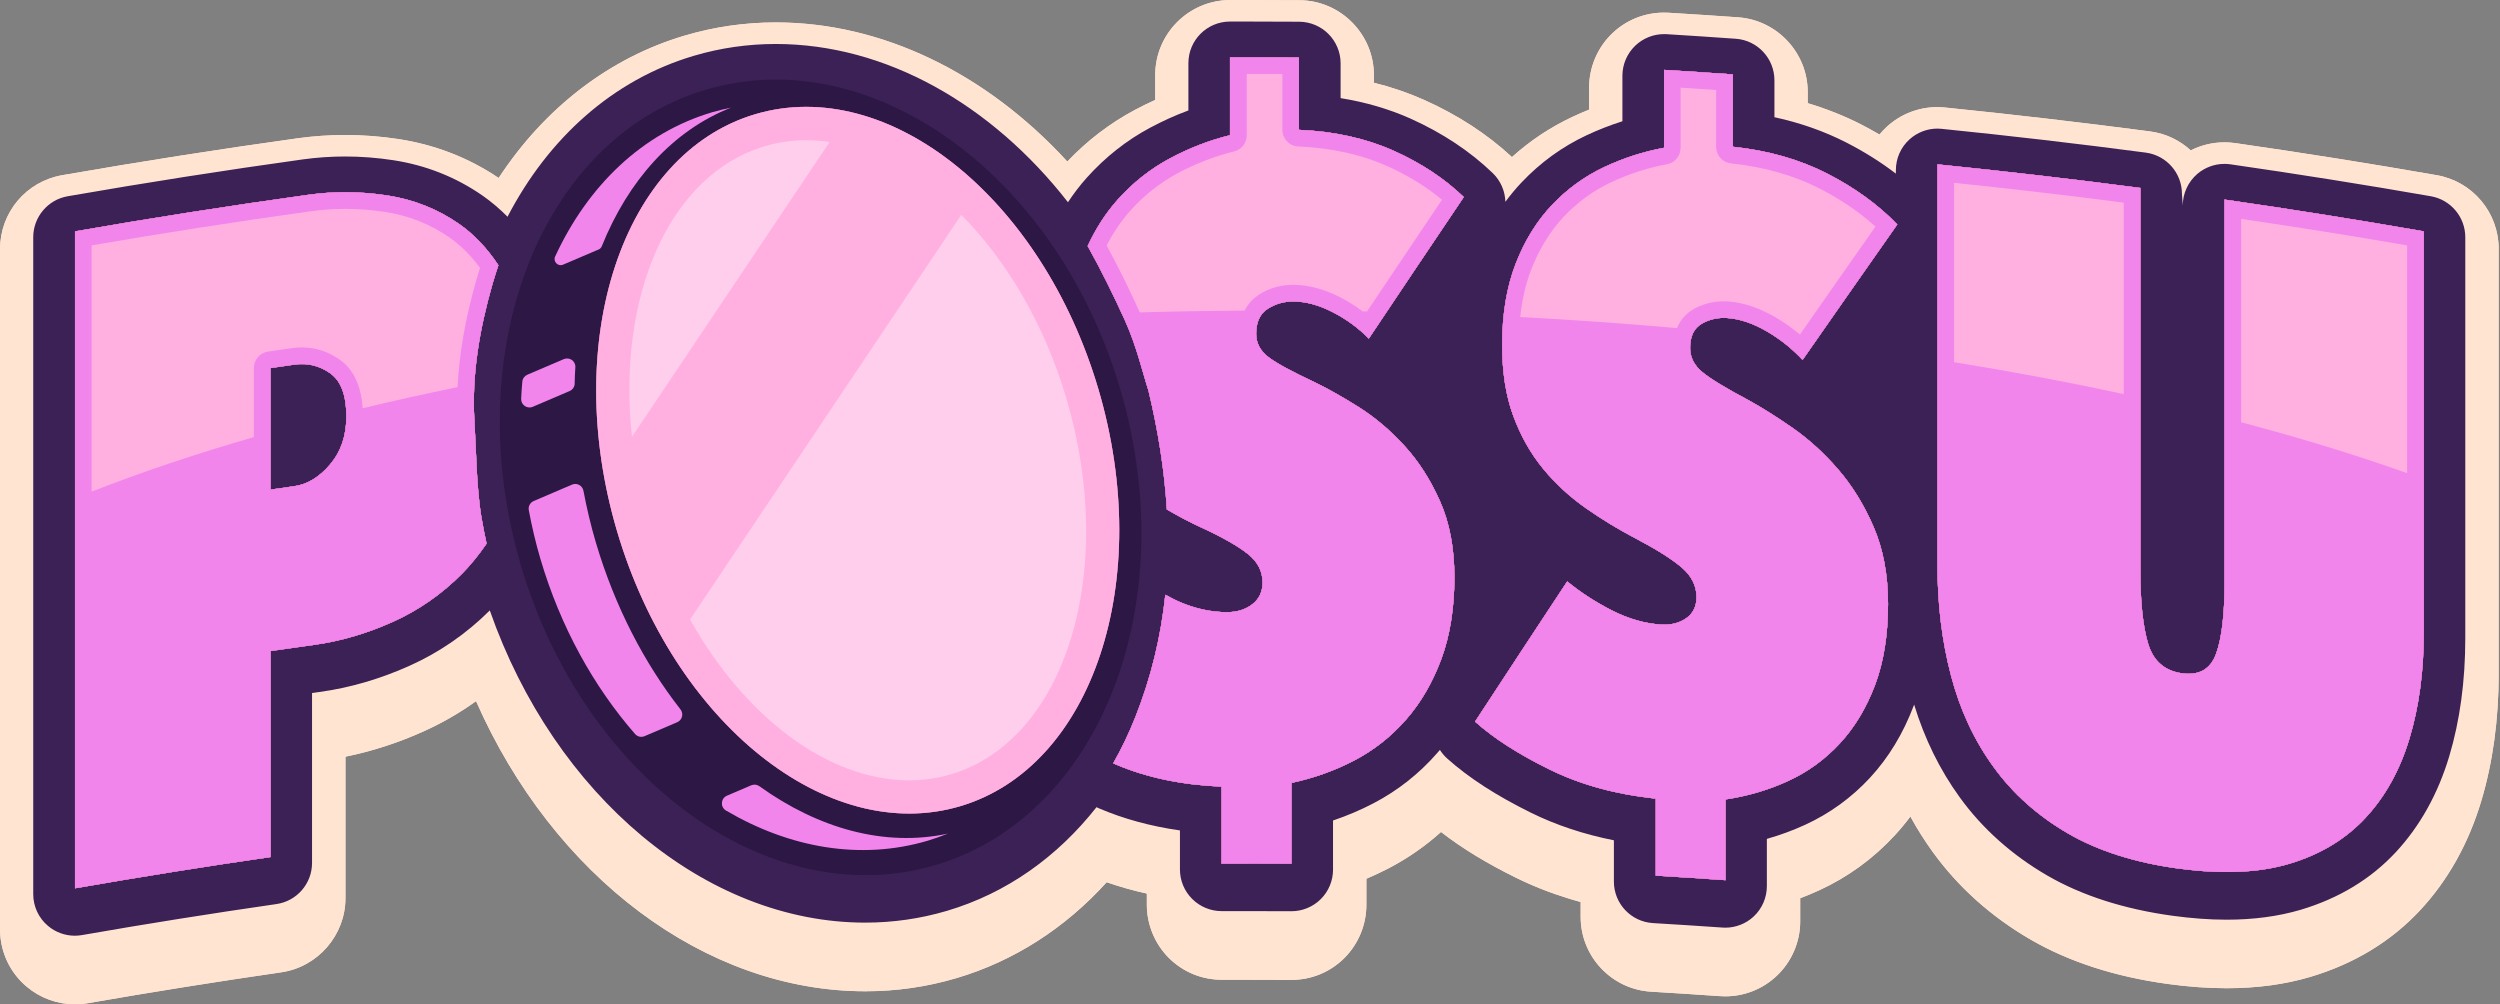
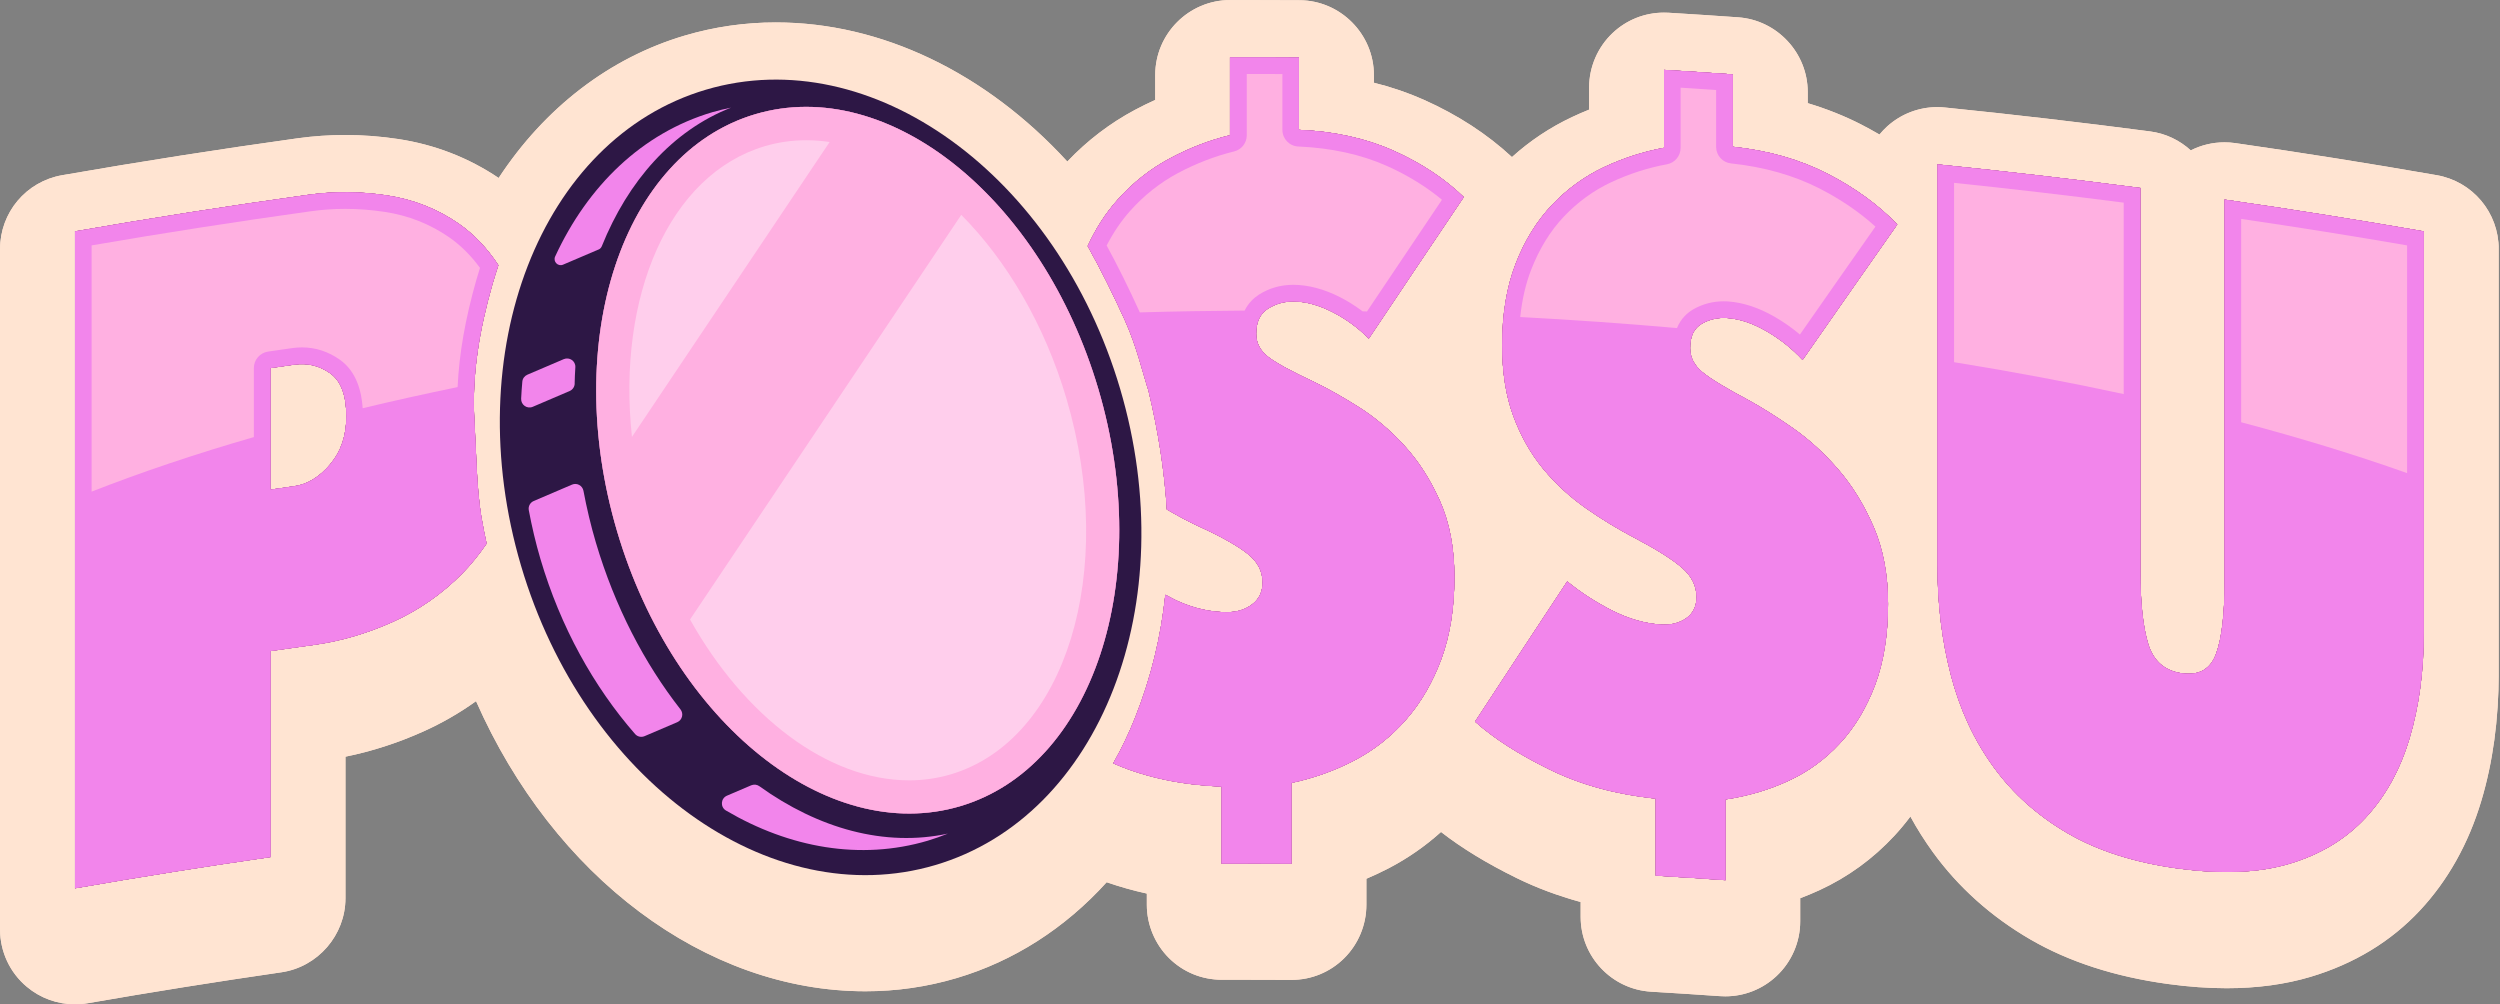
<svg xmlns="http://www.w3.org/2000/svg" width="1277" height="513" viewBox="0 0 1277 513" fill="none">
  <rect x="0" y="0" width="1277" height="513" fill="#808080" stroke="none" />
  <g clip-path="url(#clip0_9055_2113)">
    <path d="M1244.63 89.474C1210.65 83.535 1176 78.016 1141.75 73.097C1139.95 72.827 1138.09 72.707 1136.26 72.707C1130.23 72.707 1124.35 74.117 1119.04 76.817C1113.43 71.688 1106.27 68.178 1098.26 67.128C1063.55 62.569 1028.31 58.46 993.486 54.92C992.196 54.8 990.906 54.71 989.616 54.71C980.108 54.71 971.02 58.22 963.971 64.579C962.561 65.868 961.241 67.248 960.042 68.718C956.982 66.948 953.863 65.239 950.683 63.589C942.135 59.21 932.986 55.58 923.388 52.701V47.002C923.388 27.025 907.761 10.258 887.844 8.848C875.996 8.009 864.148 7.229 852.3 6.509C851.521 6.449 850.741 6.449 849.961 6.449C840.183 6.449 830.854 10.138 823.746 16.857C816.097 24.056 811.718 34.224 811.718 44.722V56C808.808 57.17 805.899 58.43 803.049 59.779C791.861 65.029 781.543 71.897 772.305 80.236C759.677 68.508 744.589 58.7 727.402 51.021C719.334 47.422 710.785 44.482 701.787 42.263V38.363C701.787 17.427 684.75 0.24 663.814 0.12C655.205 0.06 646.597 0.03 637.988 0.03H628.24C607.214 0.09 590.087 17.277 590.087 38.303V51.051C586.577 52.641 583.068 54.35 579.648 56.18C566.901 62.989 555.323 71.837 545.184 82.516C503.522 37.103 450.221 11.458 396.291 11.458C380.483 11.458 364.856 13.708 349.769 18.177C311.405 29.515 278.261 55.04 254.715 90.914C239.358 80.566 222.141 73.877 203.454 71.028C194.426 69.648 185.308 68.958 176.339 68.958C168.301 68.958 160.202 69.528 152.253 70.608C112.18 76.187 71.627 82.546 31.704 89.504C13.348 92.714 0.03 108.551 0.03 127.208V474.757C0.03 486.095 5.009 496.773 13.678 504.032C20.546 509.821 29.305 513 38.303 513C40.493 513 42.712 512.82 44.872 512.43C77.566 506.731 110.801 501.422 143.675 496.653C162.362 493.953 176.459 477.666 176.459 458.8V386.512C189.897 383.783 203.214 379.493 216.232 373.644C225.71 369.385 234.739 364.196 243.167 358.137C282.67 447.701 360.207 506.341 442.063 506.341C457.84 506.341 473.497 504.092 488.554 499.622C517.679 491.014 543.985 474.187 565.281 450.641C571.85 452.921 578.689 454.87 585.797 456.43V462.189C585.797 472.297 589.907 482.165 597.045 489.304C604.274 496.503 613.842 500.462 624.191 500.462C628.84 500.462 633.519 500.462 638.168 500.462C645.277 500.462 652.386 500.462 659.704 500.522C669.873 500.522 679.471 496.563 686.67 489.394C693.838 482.255 697.948 472.387 697.948 462.249V448.871C701.907 447.192 705.746 445.362 709.526 443.412C719.154 438.373 728.032 432.194 736.071 424.965C746.719 433.244 759.407 440.983 774.584 448.451C784.752 453.46 795.76 457.57 807.398 460.749V468.368C807.398 488.584 823.206 505.351 843.392 506.551C855.15 507.241 866.878 508.021 878.606 508.831C879.506 508.891 880.406 508.921 881.275 508.921C890.994 508.921 900.262 505.261 907.371 498.633C915.109 491.434 919.549 481.236 919.549 470.647V458.8C922.878 457.54 926.147 456.19 929.327 454.72C943.874 448.031 956.772 438.643 967.72 426.825C970.57 423.736 973.269 420.496 975.819 417.077C979.268 423.406 983.108 429.435 987.277 435.224C1000.29 453.191 1017.06 468.218 1037.16 479.886C1056.74 491.254 1080.41 498.933 1107.44 502.622C1117.87 504.062 1127.95 504.781 1137.4 504.781C1152.85 504.781 1167.28 502.832 1180.23 498.963C1202.52 492.304 1221.36 480.876 1236.17 464.978C1250.36 449.741 1260.89 430.964 1267.43 409.158C1273.34 389.452 1276.34 367.526 1276.34 343.98V127.178C1276.34 108.551 1263.02 92.684 1244.66 89.474H1244.63Z" fill="#FFE4D2" />
    <path d="M477.722 441.884C562.219 416.903 604.504 307.986 572.168 198.612C539.832 89.237 445.12 20.823 360.623 45.804C276.126 70.785 233.841 179.702 266.177 289.076C298.513 398.451 393.225 466.865 477.722 441.884Z" fill="#FFE4D2" />
    <path d="M1244.63 89.474C1210.65 83.535 1176 78.016 1141.75 73.097C1139.95 72.827 1138.09 72.707 1136.26 72.707C1130.23 72.707 1124.35 74.117 1119.04 76.817C1113.43 71.688 1106.27 68.178 1098.26 67.128C1063.55 62.569 1028.31 58.46 993.486 54.92C992.196 54.8 990.906 54.71 989.616 54.71C980.108 54.71 971.02 58.22 963.971 64.579C962.561 65.868 961.241 67.248 960.042 68.718C956.982 66.948 953.863 65.239 950.683 63.589C942.135 59.21 932.986 55.58 923.388 52.701V47.002C923.388 27.025 907.761 10.258 887.844 8.848C875.996 8.009 864.148 7.229 852.3 6.509C851.521 6.449 850.741 6.449 849.961 6.449C840.183 6.449 830.854 10.138 823.746 16.857C816.097 24.056 811.718 34.224 811.718 44.722V56C808.808 57.17 805.899 58.43 803.049 59.779C791.861 65.029 781.543 71.897 772.305 80.236C759.677 68.508 744.589 58.7 727.402 51.021C719.334 47.422 710.785 44.482 701.787 42.263V38.363C701.787 17.427 684.75 0.24 663.814 0.12C655.205 0.06 646.597 0.03 637.988 0.03H628.24C607.214 0.09 590.087 17.277 590.087 38.303V51.051C586.577 52.641 583.068 54.35 579.648 56.18C566.901 62.989 555.323 71.837 545.184 82.516C503.522 37.103 450.221 11.458 396.291 11.458C380.483 11.458 364.856 13.708 349.769 18.177C311.405 29.515 278.261 55.04 254.715 90.914C239.358 80.566 222.141 73.877 203.454 71.028C194.426 69.648 185.308 68.958 176.339 68.958C168.301 68.958 160.202 69.528 152.253 70.608C112.18 76.187 71.627 82.546 31.704 89.504C13.348 92.714 0.03 108.551 0.03 127.208V474.757C0.03 486.095 5.009 496.773 13.678 504.032C20.546 509.821 29.305 513 38.303 513C40.493 513 42.712 512.82 44.872 512.43C77.566 506.731 110.801 501.422 143.675 496.653C162.362 493.953 176.459 477.666 176.459 458.8V386.512C189.897 383.783 203.214 379.493 216.232 373.644C225.71 369.385 234.739 364.196 243.167 358.137C282.67 447.701 360.207 506.341 442.063 506.341C457.84 506.341 473.497 504.092 488.554 499.622C517.679 491.014 543.985 474.187 565.281 450.641C571.85 452.921 578.689 454.87 585.797 456.43V462.189C585.797 472.297 589.907 482.165 597.045 489.304C604.274 496.503 613.842 500.462 624.191 500.462C628.84 500.462 633.519 500.462 638.168 500.462C645.277 500.462 652.386 500.462 659.704 500.522C669.873 500.522 679.471 496.563 686.67 489.394C693.838 482.255 697.948 472.387 697.948 462.249V448.871C701.907 447.192 705.746 445.362 709.526 443.412C719.154 438.373 728.032 432.194 736.071 424.965C746.719 433.244 759.407 440.983 774.584 448.451C784.752 453.46 795.76 457.57 807.398 460.749V468.368C807.398 488.584 823.206 505.351 843.392 506.551C855.15 507.241 866.878 508.021 878.606 508.831C879.506 508.891 880.406 508.921 881.275 508.921C890.994 508.921 900.262 505.261 907.371 498.633C915.109 491.434 919.549 481.236 919.549 470.647V458.8C922.878 457.54 926.147 456.19 929.327 454.72C943.874 448.031 956.772 438.643 967.72 426.825C970.57 423.736 973.269 420.496 975.819 417.077C979.268 423.406 983.108 429.435 987.277 435.224C1000.29 453.191 1017.06 468.218 1037.16 479.886C1056.74 491.254 1080.41 498.933 1107.44 502.622C1117.87 504.062 1127.95 504.781 1137.4 504.781C1152.85 504.781 1167.28 502.832 1180.23 498.963C1202.52 492.304 1221.36 480.876 1236.17 464.978C1250.36 449.741 1260.89 430.964 1267.43 409.158C1273.34 389.452 1276.34 367.526 1276.34 343.98V127.178C1276.34 108.551 1263.02 92.684 1244.66 89.474H1244.63Z" fill="#FFE4D2" />
    <path d="M490.385 411.827C558.265 391.758 589.897 296.354 561.037 198.735C532.176 101.116 453.752 38.249 385.872 58.317C317.991 78.386 286.359 173.79 315.219 271.409C344.08 369.028 422.504 431.895 490.385 411.827Z" fill="#C36DAC" />
    <path d="M791.501 393.051C775.664 385.252 762.976 377.124 753.468 368.605C769.155 344.64 784.842 320.764 800.53 297.008C807.488 302.707 815.167 307.656 823.566 311.915C831.964 316.145 840.273 318.514 848.521 319.024C853.59 319.324 857.85 318.244 861.359 315.785C864.838 313.325 866.578 309.726 866.578 304.987C866.578 299.288 864.118 294.308 859.229 290.049C854.31 285.79 846.481 280.811 835.713 275.142C826.835 270.523 818.286 265.334 810.068 259.575C801.819 253.786 794.531 247.067 788.202 239.388C781.873 231.679 776.804 222.741 772.994 212.453C769.185 202.195 767.295 190.137 767.295 176.219C767.295 160.412 769.605 146.614 774.194 134.766C778.783 122.948 784.962 112.93 792.731 104.742C800.5 96.553 809.378 90.104 819.336 85.395C829.324 80.716 839.523 77.416 849.991 75.497C849.991 62.239 849.991 48.952 849.991 35.694C861.719 36.414 873.417 37.163 885.145 38.003V74.957C903.202 76.877 919.249 81.466 933.316 88.665C947.384 95.863 959.322 104.532 969.13 114.64C953.023 137.586 936.886 160.652 920.748 183.838C915.349 178.019 909.2 173.13 902.242 169.11C895.283 165.121 888.624 162.871 882.295 162.452C877.556 162.122 873.207 163.081 869.247 165.361C865.288 167.641 863.309 171.78 863.309 177.779C863.309 182.518 865.378 186.597 869.487 190.017C873.597 193.466 881.515 198.235 893.243 204.474C899.872 208.134 907.311 212.783 915.559 218.512C923.778 224.241 931.547 231.259 938.805 239.628C946.064 247.997 952.153 257.865 957.072 269.233C961.961 280.571 964.421 293.679 964.421 308.526C964.421 324.333 962.201 338.101 957.792 349.859C953.353 361.617 947.354 371.575 939.765 379.763C932.176 387.952 923.388 394.311 913.43 398.9C903.471 403.489 892.793 406.639 881.395 408.348V449.591C869.517 448.751 857.64 448.001 845.762 447.282C845.762 434.174 845.762 421.066 845.762 407.958C825.485 405.799 807.428 400.88 791.591 393.081L791.501 393.051ZM1112.65 443.652C1090.61 440.623 1071.86 434.714 1056.38 425.745C1040.94 416.777 1028.22 405.469 1018.29 391.731C1008.33 378.024 1001.07 362.396 996.515 344.85C991.926 327.303 989.646 308.616 989.646 288.699C989.646 220.461 989.646 152.193 989.646 83.955C1024.23 87.465 1058.78 91.484 1093.31 96.013V291.759C1093.31 307.866 1094.66 320.284 1097.33 329.012C1100 337.741 1105.76 342.69 1114.57 343.92C1123.39 345.12 1129.21 341.79 1132.03 333.812C1134.88 325.863 1136.29 313.805 1136.29 297.698V101.952C1170.27 106.841 1204.2 112.27 1238.09 118.179V322.923C1238.09 342.84 1235.66 360.897 1230.8 377.094C1225.94 393.321 1218.42 406.879 1208.22 417.827C1198.02 428.775 1185.06 436.543 1169.34 441.223C1153.63 445.902 1134.73 446.652 1112.71 443.622L1112.65 443.652ZM245.987 264.854C243.317 248.476 243.347 231.469 242.327 214.732C240.948 191.486 244.937 168.211 251.536 145.145C252.466 141.905 253.515 138.696 254.565 135.486C248.866 126.848 242.177 119.739 234.379 114.31C223.491 106.751 211.253 101.892 197.725 99.823C184.168 97.753 170.79 97.633 157.562 99.493C117.729 105.042 77.986 111.251 38.303 118.179V453.73C71.537 447.941 104.832 442.602 138.216 437.773V332.552C145.594 331.472 153.003 330.422 160.412 329.402C173.939 327.543 187.347 323.613 200.575 317.674C213.802 311.735 225.65 303.517 236.059 292.989C240.618 288.369 244.727 283.21 248.536 277.661C247.636 273.402 246.737 269.143 246.017 264.794L245.987 264.854ZM168.63 237.228C163.111 243.707 157.052 247.397 150.454 248.326C146.374 248.896 142.265 249.496 138.186 250.096V188.007C142.265 187.407 146.374 186.837 150.454 186.237C157.052 185.308 163.141 186.777 168.63 190.647C174.149 194.516 176.909 201.865 176.909 212.693C176.909 222.561 174.149 230.72 168.63 237.198V237.228ZM717.264 227.54C709.975 219.652 702.207 213.083 693.958 207.894C685.71 202.704 678.271 198.505 671.612 195.296C659.884 189.807 651.936 185.518 647.826 182.338C643.717 179.189 641.647 175.229 641.647 170.49C641.647 164.491 643.627 160.232 647.586 157.712C651.546 155.193 655.895 153.963 660.664 153.993C666.993 154.023 673.652 155.823 680.641 159.392C687.629 162.961 693.808 167.461 699.177 172.95C715.344 148.744 731.512 124.658 747.679 100.662C737.841 91.184 725.873 83.265 711.775 76.967C697.648 70.668 681.57 67.098 663.484 66.318V29.365C651.756 29.275 640.028 29.245 628.27 29.275V69.078C617.802 71.627 607.573 75.587 597.585 80.926C587.597 86.265 578.718 93.284 570.95 101.952C564.831 108.791 559.732 116.71 555.592 125.678C562.521 138.006 568.76 150.754 574.579 163.531C580.578 176.759 583.848 190.977 586.637 199.525C591.676 220.431 594.796 240.588 596.025 260.234C601.874 263.624 607.813 266.833 613.992 269.623C624.76 274.602 632.619 279.101 637.538 283.06C642.457 287.02 644.917 291.819 644.917 297.518C644.917 302.257 643.177 305.976 639.698 308.646C636.218 311.345 631.929 312.665 626.86 312.695C618.611 312.695 610.273 310.896 601.874 307.176C599.565 306.156 597.465 304.927 595.245 303.817C592.996 325.053 588.077 345.809 579.888 366.446C576.679 374.544 572.929 382.343 568.67 389.872C569.06 390.022 569.36 390.202 569.75 390.382C585.617 397.19 603.674 400.97 623.98 401.81V441.133C635.888 441.073 647.766 441.103 659.674 441.163V399.92C671.072 397.46 681.78 393.651 691.769 388.432C701.757 383.213 710.575 376.284 718.164 367.616C725.783 358.947 731.782 348.599 736.251 336.571C740.69 324.543 742.91 310.626 742.91 294.818C742.91 279.971 740.45 267.013 735.531 255.975C730.612 244.937 724.523 235.459 717.234 227.54H717.264Z" fill="#C36DAC" />
-     <path d="M1114.54 99.043C1114.54 88.365 1106.63 79.366 1096.07 77.956C1061.51 73.397 1026.42 69.318 991.776 65.808C991.056 65.749 990.336 65.689 989.646 65.689C984.397 65.689 979.328 67.638 975.399 71.177C970.93 75.197 968.41 80.926 968.41 86.955V88.694C960.701 82.785 952.183 77.446 942.975 72.737C931.787 67.038 919.549 62.719 906.381 59.87V41.003C906.381 29.845 897.743 20.576 886.644 19.797C874.857 18.957 863.069 18.177 851.281 17.457C850.861 17.457 850.411 17.427 849.991 17.427C844.592 17.427 839.373 19.497 835.413 23.216C831.154 27.235 828.725 32.844 828.725 38.693V61.939C822.486 63.919 816.337 66.318 810.278 69.168C797.95 74.957 786.852 83.025 777.284 93.104C774.314 96.223 771.555 99.552 768.945 103.092C768.795 97.663 766.576 92.354 762.436 88.365C750.828 77.206 736.701 67.848 720.444 60.559C709.496 55.67 697.558 52.191 684.78 50.121V32.364C684.78 20.696 675.362 11.188 663.664 11.098C655.115 11.038 646.537 11.008 637.988 11.008H628.24C616.512 11.038 607.034 20.546 607.034 32.274V56.42C600.435 58.85 593.956 61.789 587.597 65.179C575.479 71.627 564.561 80.266 555.113 90.794C551.663 94.633 548.484 98.833 545.514 103.302C506.461 53.241 452.381 22.466 396.231 22.466C382.073 22.466 368.035 24.476 354.538 28.465C312.815 40.793 280.001 70.788 259.245 110.711C255.225 106.661 250.966 103.032 246.437 99.882C232.879 90.464 217.522 84.375 200.845 81.826C192.656 80.566 184.378 79.936 176.279 79.936C169.02 79.936 161.732 80.446 154.563 81.436C114.7 86.985 74.327 93.314 34.584 100.242C24.416 102.012 16.977 110.861 16.977 121.179V456.73C16.977 462.999 19.737 468.968 24.566 472.987C28.435 476.226 33.264 477.966 38.243 477.966C39.473 477.966 40.673 477.846 41.903 477.636C74.807 471.877 108.191 466.568 141.185 461.799C151.653 460.299 159.392 451.331 159.392 440.773V353.998C160.682 353.818 161.942 353.638 163.231 353.458C178.709 351.328 194.186 346.829 209.183 340.08C224.421 333.242 238.218 323.733 250.186 311.795C283.27 406.369 360.447 471.277 441.942 471.277C456.1 471.277 470.138 469.268 483.635 465.278C514.38 456.19 540.265 437.473 560.092 412.308C560.572 412.548 561.052 412.758 561.382 412.908C573.919 418.277 587.777 422.056 602.714 424.186V444.132C602.714 449.771 604.964 455.2 608.983 459.189C612.972 463.149 618.372 465.398 623.981 465.398H624.071C628.75 465.398 633.429 465.398 638.108 465.398C645.247 465.398 652.386 465.398 659.524 465.458H659.644C665.253 465.458 670.652 463.239 674.642 459.279C678.661 455.29 680.911 449.861 680.911 444.192V419.116C688.079 416.687 695.008 413.747 701.607 410.298C713.935 403.849 724.883 395.241 734.121 384.653C734.571 384.113 735.051 383.603 735.501 383.063C736.521 384.653 737.751 386.122 739.22 387.442C750.198 397.28 764.206 406.339 782.053 415.157C794.831 421.456 809.018 426.165 824.375 429.225V450.311C824.375 461.559 833.134 470.857 844.382 471.517C856.2 472.207 867.988 472.987 879.806 473.797C880.316 473.827 880.795 473.857 881.275 473.857C886.644 473.857 891.834 471.817 895.763 468.158C900.082 464.139 902.512 458.5 902.512 452.621V428.505C909.321 426.555 915.889 424.156 922.188 421.246C934.696 415.487 945.794 407.419 955.212 397.25C964.631 387.082 972.159 374.694 977.559 360.387C977.619 360.207 977.679 360.057 977.738 359.877C983.018 377.274 990.846 393.201 1001.01 407.239C1012.62 423.286 1027.65 436.693 1045.65 447.162C1063.31 457.42 1084.88 464.349 1109.69 467.768C1119.37 469.088 1128.67 469.778 1137.34 469.778C1151.14 469.778 1163.92 468.068 1175.31 464.678C1194.66 458.889 1210.95 449.051 1223.67 435.404C1236.05 422.116 1245.29 405.589 1251.08 386.272C1256.51 368.155 1259.27 347.879 1259.27 325.983V121.179C1259.27 110.861 1251.83 102.012 1241.66 100.242C1207.83 94.333 1173.36 88.844 1139.26 83.925C1138.24 83.775 1137.22 83.715 1136.23 83.715C1131.16 83.715 1126.21 85.545 1122.31 88.904C1117.66 92.954 1114.96 98.803 1114.96 104.982" fill="#3B2156" />
    <path d="M305.736 127.478C306.486 127.148 307.086 126.548 307.386 125.798C320.854 92.324 343.53 66.708 373.404 54.98C370.225 55.64 367.076 56.36 363.926 57.29C327.932 67.938 300.217 94.993 283.57 131.017C282.37 133.597 285.01 136.326 287.62 135.186L305.736 127.448V127.478Z" fill="#C36DAC" />
    <path d="M293.529 195.896C293.589 193.106 293.709 190.317 293.889 187.557C294.068 184.408 290.859 182.218 287.98 183.448L269.383 191.397C267.943 192.026 266.923 193.376 266.803 194.936C266.533 197.815 266.353 200.695 266.203 203.634C266.053 206.784 269.233 209.033 272.112 207.804L290.979 199.735C292.509 199.075 293.499 197.605 293.559 195.926L293.529 195.896Z" fill="#C36DAC" />
    <path d="M329.282 376.014L345.929 368.905C348.509 367.796 349.319 364.556 347.579 362.337C329.132 338.761 314.045 309.816 304.357 277.091C301.747 268.273 299.678 259.455 298.028 250.696C297.518 248.027 294.698 246.467 292.179 247.547L272.622 255.915C270.793 256.695 269.743 258.645 270.103 260.594C271.662 268.903 273.612 277.241 276.072 285.58C286.36 320.434 303.367 350.819 324.393 374.934C325.593 376.314 327.573 376.764 329.282 376.014Z" fill="#C36DAC" />
    <path d="M383.753 401.12L371.335 406.429C368.126 407.809 367.826 412.248 370.825 414.017C403.28 433.094 439.483 439.603 473.887 429.435C477.397 428.385 480.816 427.155 484.175 425.805C451.961 432.764 418.067 423.256 387.892 401.6C386.692 400.73 385.133 400.55 383.753 401.12Z" fill="#C36DAC" />
    <path d="M490.385 411.827C558.265 391.758 589.897 296.354 561.037 198.735C532.176 101.116 453.752 38.249 385.872 58.317C317.991 78.386 286.359 173.79 315.219 271.409C344.08 369.028 422.504 431.895 490.385 411.827Z" fill="#C36DAC" />
    <path d="M490.385 411.827C558.265 391.758 589.897 296.354 561.037 198.735C532.176 101.116 453.752 38.249 385.872 58.317C317.991 78.386 286.359 173.79 315.219 271.409C344.08 369.028 422.504 431.895 490.385 411.827Z" fill="#C36DAC" />
    <path d="M423.766 72.527C419.776 71.957 415.817 71.627 411.828 71.627C404.629 71.627 397.52 72.647 390.711 74.657C341.67 89.144 315.095 151.503 322.803 223.161L423.766 72.557V72.527Z" fill="white" />
    <path d="M491.014 109.751L352.468 316.444C380.243 366.026 422.776 398.6 464.439 398.6C471.637 398.6 478.746 397.58 485.555 395.571C544.345 378.204 570.89 292.089 544.735 203.604C533.576 165.811 514.26 133.147 491.014 109.751Z" fill="white" />
-     <path d="M791.501 393.051C775.664 385.252 762.976 377.124 753.468 368.605C769.155 344.64 784.842 320.764 800.53 297.008C807.488 302.707 815.167 307.656 823.566 311.915C831.964 316.145 840.273 318.514 848.521 319.024C853.59 319.324 857.85 318.244 861.359 315.785C864.838 313.325 866.578 309.726 866.578 304.987C866.578 299.288 864.118 294.308 859.229 290.049C854.31 285.79 846.481 280.811 835.713 275.142C826.835 270.523 818.286 265.334 810.068 259.575C801.819 253.786 794.531 247.067 788.202 239.388C781.873 231.679 776.804 222.741 772.994 212.453C769.185 202.195 767.295 190.137 767.295 176.219C767.295 160.412 769.605 146.614 774.194 134.766C778.783 122.948 784.962 112.93 792.731 104.742C800.5 96.553 809.378 90.104 819.336 85.395C829.324 80.716 839.523 77.416 849.991 75.497C849.991 62.239 849.991 48.952 849.991 35.694C861.719 36.414 873.417 37.163 885.145 38.003V74.957C903.202 76.877 919.249 81.466 933.316 88.665C947.384 95.863 959.322 104.532 969.13 114.64C953.023 137.586 936.886 160.652 920.748 183.838C915.349 178.019 909.2 173.13 902.242 169.11C895.283 165.121 888.624 162.871 882.295 162.452C877.556 162.122 873.207 163.081 869.247 165.361C865.288 167.641 863.309 171.78 863.309 177.779C863.309 182.518 865.378 186.597 869.487 190.017C873.597 193.466 881.515 198.235 893.243 204.474C899.872 208.134 907.311 212.783 915.559 218.512C923.778 224.241 931.547 231.259 938.805 239.628C946.064 247.997 952.153 257.865 957.072 269.233C961.961 280.571 964.421 293.679 964.421 308.526C964.421 324.333 962.201 338.101 957.792 349.859C953.353 361.617 947.354 371.575 939.765 379.763C932.176 387.952 923.388 394.311 913.43 398.9C903.471 403.489 892.793 406.639 881.395 408.348V449.591C869.517 448.751 857.64 448.001 845.762 447.282C845.762 434.174 845.762 421.066 845.762 407.958C825.485 405.799 807.428 400.88 791.591 393.081L791.501 393.051ZM1112.65 443.652C1090.61 440.623 1071.86 434.714 1056.38 425.745C1040.94 416.777 1028.22 405.469 1018.29 391.731C1008.33 378.024 1001.07 362.396 996.515 344.85C991.926 327.303 989.646 308.616 989.646 288.699C989.646 220.461 989.646 152.193 989.646 83.955C1024.23 87.465 1058.78 91.484 1093.31 96.013V291.759C1093.31 307.866 1094.66 320.284 1097.33 329.012C1100 337.741 1105.76 342.69 1114.57 343.92C1123.39 345.12 1129.21 341.79 1132.03 333.812C1134.88 325.863 1136.29 313.805 1136.29 297.698V101.952C1170.27 106.841 1204.2 112.27 1238.09 118.179V322.923C1238.09 342.84 1235.66 360.897 1230.8 377.094C1225.94 393.321 1218.42 406.879 1208.22 417.827C1198.02 428.775 1185.06 436.543 1169.34 441.223C1153.63 445.902 1134.73 446.652 1112.71 443.622L1112.65 443.652ZM245.987 264.854C243.317 248.476 243.347 231.469 242.327 214.732C240.948 191.486 244.937 168.211 251.536 145.145C252.466 141.905 253.515 138.696 254.565 135.486C248.866 126.848 242.177 119.739 234.379 114.31C223.491 106.751 211.253 101.892 197.725 99.823C184.168 97.753 170.79 97.633 157.562 99.493C117.729 105.042 77.986 111.251 38.303 118.179V453.73C71.537 447.941 104.832 442.602 138.216 437.773V332.552C145.594 331.472 153.003 330.422 160.412 329.402C173.939 327.543 187.347 323.613 200.575 317.674C213.802 311.735 225.65 303.517 236.059 292.989C240.618 288.369 244.727 283.21 248.536 277.661C247.636 273.402 246.737 269.143 246.017 264.794L245.987 264.854ZM168.63 237.228C163.111 243.707 157.052 247.397 150.454 248.326C146.374 248.896 142.265 249.496 138.186 250.096V188.007C142.265 187.407 146.374 186.837 150.454 186.237C157.052 185.308 163.141 186.777 168.63 190.647C174.149 194.516 176.909 201.865 176.909 212.693C176.909 222.561 174.149 230.72 168.63 237.198V237.228ZM717.264 227.54C709.975 219.652 702.207 213.083 693.958 207.894C685.71 202.704 678.271 198.505 671.612 195.296C659.884 189.807 651.936 185.518 647.826 182.338C643.717 179.189 641.647 175.229 641.647 170.49C641.647 164.491 643.627 160.232 647.586 157.712C651.546 155.193 655.895 153.963 660.664 153.993C666.993 154.023 673.652 155.823 680.641 159.392C687.629 162.961 693.808 167.461 699.177 172.95C715.344 148.744 731.512 124.658 747.679 100.662C737.841 91.184 725.873 83.265 711.775 76.967C697.648 70.668 681.57 67.098 663.484 66.318V29.365C651.756 29.275 640.028 29.245 628.27 29.275V69.078C617.802 71.627 607.573 75.587 597.585 80.926C587.597 86.265 578.718 93.284 570.95 101.952C564.831 108.791 559.732 116.71 555.592 125.678C562.521 138.006 568.76 150.754 574.579 163.531C580.578 176.759 583.848 190.977 586.637 199.525C591.676 220.431 594.796 240.588 596.025 260.234C601.874 263.624 607.813 266.833 613.992 269.623C624.76 274.602 632.619 279.101 637.538 283.06C642.457 287.02 644.917 291.819 644.917 297.518C644.917 302.257 643.177 305.976 639.698 308.646C636.218 311.345 631.929 312.665 626.86 312.695C618.611 312.695 610.273 310.896 601.874 307.176C599.565 306.156 597.465 304.927 595.245 303.817C592.996 325.053 588.077 345.809 579.888 366.446C576.679 374.544 572.929 382.343 568.67 389.872C569.06 390.022 569.36 390.202 569.75 390.382C585.617 397.19 603.674 400.97 623.98 401.81V441.133C635.888 441.073 647.766 441.103 659.674 441.163V399.92C671.072 397.46 681.78 393.651 691.769 388.432C701.757 383.213 710.575 376.284 718.164 367.616C725.783 358.947 731.782 348.599 736.251 336.571C740.69 324.543 742.91 310.626 742.91 294.818C742.91 279.971 740.45 267.013 735.531 255.975C730.612 244.937 724.523 235.459 717.234 227.54H717.264Z" fill="#C36DAC" />
    <path d="M791.501 393.051C775.664 385.252 762.976 377.124 753.468 368.605C769.155 344.64 784.842 320.764 800.53 297.008C807.488 302.707 815.167 307.656 823.566 311.915C831.964 316.145 840.273 318.514 848.521 319.024C853.59 319.324 857.85 318.244 861.359 315.785C864.838 313.325 866.578 309.726 866.578 304.987C866.578 299.288 864.118 294.308 859.229 290.049C854.31 285.79 846.481 280.811 835.713 275.142C826.835 270.523 818.286 265.334 810.068 259.575C801.819 253.786 794.531 247.067 788.202 239.388C781.873 231.679 776.804 222.741 772.994 212.453C769.185 202.195 767.295 190.137 767.295 176.219C767.295 160.412 769.605 146.614 774.194 134.766C778.783 122.948 784.962 112.93 792.731 104.742C800.5 96.553 809.378 90.104 819.336 85.395C829.324 80.716 839.523 77.416 849.991 75.497C849.991 62.239 849.991 48.952 849.991 35.694C861.719 36.414 873.417 37.163 885.145 38.003V74.957C903.202 76.877 919.249 81.466 933.316 88.665C947.384 95.863 959.322 104.532 969.13 114.64C953.023 137.586 936.886 160.652 920.748 183.838C915.349 178.019 909.2 173.13 902.242 169.11C895.283 165.121 888.624 162.871 882.295 162.452C877.556 162.122 873.207 163.081 869.247 165.361C865.288 167.641 863.309 171.78 863.309 177.779C863.309 182.518 865.378 186.597 869.487 190.017C873.597 193.466 881.515 198.235 893.243 204.474C899.872 208.134 907.311 212.783 915.559 218.512C923.778 224.241 931.547 231.259 938.805 239.628C946.064 247.997 952.153 257.865 957.072 269.233C961.961 280.571 964.421 293.679 964.421 308.526C964.421 324.333 962.201 338.101 957.792 349.859C953.353 361.617 947.354 371.575 939.765 379.763C932.176 387.952 923.388 394.311 913.43 398.9C903.471 403.489 892.793 406.639 881.395 408.348V449.591C869.517 448.751 857.64 448.001 845.762 447.282C845.762 434.174 845.762 421.066 845.762 407.958C825.485 405.799 807.428 400.88 791.591 393.081L791.501 393.051ZM1112.65 443.652C1090.61 440.623 1071.86 434.714 1056.38 425.745C1040.94 416.777 1028.22 405.469 1018.29 391.731C1008.33 378.024 1001.07 362.396 996.515 344.85C991.926 327.303 989.646 308.616 989.646 288.699C989.646 220.461 989.646 152.193 989.646 83.955C1024.23 87.465 1058.78 91.484 1093.31 96.013V291.759C1093.31 307.866 1094.66 320.284 1097.33 329.012C1100 337.741 1105.76 342.69 1114.57 343.92C1123.39 345.12 1129.21 341.79 1132.03 333.812C1134.88 325.863 1136.29 313.805 1136.29 297.698V101.952C1170.27 106.841 1204.2 112.27 1238.09 118.179V322.923C1238.09 342.84 1235.66 360.897 1230.8 377.094C1225.94 393.321 1218.42 406.879 1208.22 417.827C1198.02 428.775 1185.06 436.543 1169.34 441.223C1153.63 445.902 1134.73 446.652 1112.71 443.622L1112.65 443.652ZM245.987 264.854C243.317 248.476 243.347 231.469 242.327 214.732C240.948 191.486 244.937 168.211 251.536 145.145C252.466 141.905 253.515 138.696 254.565 135.486C248.866 126.848 242.177 119.739 234.379 114.31C223.491 106.751 211.253 101.892 197.725 99.823C184.168 97.753 170.79 97.633 157.562 99.493C117.729 105.042 77.986 111.251 38.303 118.179V453.73C71.537 447.941 104.832 442.602 138.216 437.773V332.552C145.594 331.472 153.003 330.422 160.412 329.402C173.939 327.543 187.347 323.613 200.575 317.674C213.802 311.735 225.65 303.517 236.059 292.989C240.618 288.369 244.727 283.21 248.536 277.661C247.636 273.402 246.737 269.143 246.017 264.794L245.987 264.854ZM168.63 237.228C163.111 243.707 157.052 247.397 150.454 248.326C146.374 248.896 142.265 249.496 138.186 250.096V188.007C142.265 187.407 146.374 186.837 150.454 186.237C157.052 185.308 163.141 186.777 168.63 190.647C174.149 194.516 176.909 201.865 176.909 212.693C176.909 222.561 174.149 230.72 168.63 237.198V237.228ZM717.264 227.54C709.975 219.652 702.207 213.083 693.958 207.894C685.71 202.704 678.271 198.505 671.612 195.296C659.884 189.807 651.936 185.518 647.826 182.338C643.717 179.189 641.647 175.229 641.647 170.49C641.647 164.491 643.627 160.232 647.586 157.712C651.546 155.193 655.895 153.963 660.664 153.993C666.993 154.023 673.652 155.823 680.641 159.392C687.629 162.961 693.808 167.461 699.177 172.95C715.344 148.744 731.512 124.658 747.679 100.662C737.841 91.184 725.873 83.265 711.775 76.967C697.648 70.668 681.57 67.098 663.484 66.318V29.365C651.756 29.275 640.028 29.245 628.27 29.275V69.078C617.802 71.627 607.573 75.587 597.585 80.926C587.597 86.265 578.718 93.284 570.95 101.952C564.831 108.791 559.732 116.71 555.592 125.678C562.521 138.006 568.76 150.754 574.579 163.531C580.578 176.759 583.848 190.977 586.637 199.525C591.676 220.431 594.796 240.588 596.025 260.234C601.874 263.624 607.813 266.833 613.992 269.623C624.76 274.602 632.619 279.101 637.538 283.06C642.457 287.02 644.917 291.819 644.917 297.518C644.917 302.257 643.177 305.976 639.698 308.646C636.218 311.345 631.929 312.665 626.86 312.695C618.611 312.695 610.273 310.896 601.874 307.176C599.565 306.156 597.465 304.927 595.245 303.817C592.996 325.053 588.077 345.809 579.888 366.446C576.679 374.544 572.929 382.343 568.67 389.872C569.06 390.022 569.36 390.202 569.75 390.382C585.617 397.19 603.674 400.97 623.98 401.81V441.133C635.888 441.073 647.766 441.103 659.674 441.163V399.92C671.072 397.46 681.78 393.651 691.769 388.432C701.757 383.213 710.575 376.284 718.164 367.616C725.783 358.947 731.782 348.599 736.251 336.571C740.69 324.543 742.91 310.626 742.91 294.818C742.91 279.971 740.45 267.013 735.531 255.975C730.612 244.937 724.523 235.459 717.234 227.54H717.264Z" fill="#C36DAC" />
    <path d="M791.501 393.051C775.664 385.252 762.976 377.124 753.468 368.605C769.155 344.64 784.842 320.764 800.53 297.008C807.488 302.707 815.167 307.656 823.566 311.915C831.964 316.145 840.273 318.514 848.521 319.024C853.59 319.324 857.85 318.244 861.359 315.785C864.838 313.325 866.578 309.726 866.578 304.987C866.578 299.288 864.118 294.308 859.229 290.049C854.31 285.79 846.481 280.811 835.713 275.142C826.835 270.523 818.286 265.334 810.068 259.575C801.819 253.786 794.531 247.067 788.202 239.388C781.873 231.679 776.804 222.741 772.994 212.453C769.185 202.195 767.295 190.137 767.295 176.219C767.295 160.412 769.605 146.614 774.194 134.766C778.783 122.948 784.962 112.93 792.731 104.742C800.5 96.553 809.378 90.104 819.336 85.395C829.324 80.716 839.523 77.416 849.991 75.497C849.991 62.239 849.991 48.952 849.991 35.694C861.719 36.414 873.417 37.163 885.145 38.003V74.957C903.202 76.877 919.249 81.466 933.316 88.665C947.384 95.863 959.322 104.532 969.13 114.64C953.023 137.586 936.886 160.652 920.748 183.838C915.349 178.019 909.2 173.13 902.242 169.11C895.283 165.121 888.624 162.871 882.295 162.452C877.556 162.122 873.207 163.081 869.247 165.361C865.288 167.641 863.309 171.78 863.309 177.779C863.309 182.518 865.378 186.597 869.487 190.017C873.597 193.466 881.515 198.235 893.243 204.474C899.872 208.134 907.311 212.783 915.559 218.512C923.778 224.241 931.547 231.259 938.805 239.628C946.064 247.997 952.153 257.865 957.072 269.233C961.961 280.571 964.421 293.679 964.421 308.526C964.421 324.333 962.201 338.101 957.792 349.859C953.353 361.617 947.354 371.575 939.765 379.763C932.176 387.952 923.388 394.311 913.43 398.9C903.471 403.489 892.793 406.639 881.395 408.348V449.591C869.517 448.751 857.64 448.001 845.762 447.282C845.762 434.174 845.762 421.066 845.762 407.958C825.485 405.799 807.428 400.88 791.591 393.081L791.501 393.051ZM1112.65 443.652C1090.61 440.623 1071.86 434.714 1056.38 425.745C1040.94 416.777 1028.22 405.469 1018.29 391.731C1008.33 378.024 1001.07 362.396 996.515 344.85C991.926 327.303 989.646 308.616 989.646 288.699C989.646 220.461 989.646 152.193 989.646 83.955C1024.23 87.465 1058.78 91.484 1093.31 96.013V291.759C1093.31 307.866 1094.66 320.284 1097.33 329.012C1100 337.741 1105.76 342.69 1114.57 343.92C1123.39 345.12 1129.21 341.79 1132.03 333.812C1134.88 325.863 1136.29 313.805 1136.29 297.698V101.952C1170.27 106.841 1204.2 112.27 1238.09 118.179V322.923C1238.09 342.84 1235.66 360.897 1230.8 377.094C1225.94 393.321 1218.42 406.879 1208.22 417.827C1198.02 428.775 1185.06 436.543 1169.34 441.223C1153.63 445.902 1134.73 446.652 1112.71 443.622L1112.65 443.652ZM245.987 264.854C243.317 248.476 243.347 231.469 242.327 214.732C240.948 191.486 244.937 168.211 251.536 145.145C252.466 141.905 253.515 138.696 254.565 135.486C248.866 126.848 242.177 119.739 234.379 114.31C223.491 106.751 211.253 101.892 197.725 99.823C184.168 97.753 170.79 97.633 157.562 99.493C117.729 105.042 77.986 111.251 38.303 118.179V453.73C71.537 447.941 104.832 442.602 138.216 437.773V332.552C145.594 331.472 153.003 330.422 160.412 329.402C173.939 327.543 187.347 323.613 200.575 317.674C213.802 311.735 225.65 303.517 236.059 292.989C240.618 288.369 244.727 283.21 248.536 277.661C247.636 273.402 246.737 269.143 246.017 264.794L245.987 264.854ZM168.63 237.228C163.111 243.707 157.052 247.397 150.454 248.326C146.374 248.896 142.265 249.496 138.186 250.096V188.007C142.265 187.407 146.374 186.837 150.454 186.237C157.052 185.308 163.141 186.777 168.63 190.647C174.149 194.516 176.909 201.865 176.909 212.693C176.909 222.561 174.149 230.72 168.63 237.198V237.228ZM717.264 227.54C709.975 219.652 702.207 213.083 693.958 207.894C685.71 202.704 678.271 198.505 671.612 195.296C659.884 189.807 651.936 185.518 647.826 182.338C643.717 179.189 641.647 175.229 641.647 170.49C641.647 164.491 643.627 160.232 647.586 157.712C651.546 155.193 655.895 153.963 660.664 153.993C666.993 154.023 673.652 155.823 680.641 159.392C687.629 162.961 693.808 167.461 699.177 172.95C715.344 148.744 731.512 124.658 747.679 100.662C737.841 91.184 725.873 83.265 711.775 76.967C697.648 70.668 681.57 67.098 663.484 66.318V29.365C651.756 29.275 640.028 29.245 628.27 29.275V69.078C617.802 71.627 607.573 75.587 597.585 80.926C587.597 86.265 578.718 93.284 570.95 101.952C564.831 108.791 559.732 116.71 555.592 125.678C562.521 138.006 568.76 150.754 574.579 163.531C580.578 176.759 583.848 190.977 586.637 199.525C591.676 220.431 594.796 240.588 596.025 260.234C601.874 263.624 607.813 266.833 613.992 269.623C624.76 274.602 632.619 279.101 637.538 283.06C642.457 287.02 644.917 291.819 644.917 297.518C644.917 302.257 643.177 305.976 639.698 308.646C636.218 311.345 631.929 312.665 626.86 312.695C618.611 312.695 610.273 310.896 601.874 307.176C599.565 306.156 597.465 304.927 595.245 303.817C592.996 325.053 588.077 345.809 579.888 366.446C576.679 374.544 572.929 382.343 568.67 389.872C569.06 390.022 569.36 390.202 569.75 390.382C585.617 397.19 603.674 400.97 623.98 401.81V441.133C635.888 441.073 647.766 441.103 659.674 441.163V399.92C671.072 397.46 681.78 393.651 691.769 388.432C701.757 383.213 710.575 376.284 718.164 367.616C725.783 358.947 731.782 348.599 736.251 336.571C740.69 324.543 742.91 310.626 742.91 294.818C742.91 279.971 740.45 267.013 735.531 255.975C730.612 244.937 724.523 235.459 717.234 227.54H717.264Z" fill="#C36DAC" />
    <path d="M791.501 393.051C775.664 385.252 762.976 377.124 753.468 368.605C769.155 344.64 784.842 320.764 800.53 297.008C807.488 302.707 815.167 307.656 823.566 311.915C831.964 316.145 840.273 318.514 848.521 319.024C853.59 319.324 857.85 318.244 861.359 315.785C864.838 313.325 866.578 309.726 866.578 304.987C866.578 299.288 864.118 294.308 859.229 290.049C854.31 285.79 846.481 280.811 835.713 275.142C826.835 270.523 818.286 265.334 810.068 259.575C801.819 253.786 794.531 247.067 788.202 239.388C781.873 231.679 776.804 222.741 772.994 212.453C769.185 202.195 767.295 190.137 767.295 176.219C767.295 160.412 769.605 146.614 774.194 134.766C778.783 122.948 784.962 112.93 792.731 104.742C800.5 96.553 809.378 90.104 819.336 85.395C829.324 80.716 839.523 77.416 849.991 75.497C849.991 62.239 849.991 48.952 849.991 35.694C861.719 36.414 873.417 37.163 885.145 38.003V74.957C903.202 76.877 919.249 81.466 933.316 88.665C947.384 95.863 959.322 104.532 969.13 114.64C953.023 137.586 936.886 160.652 920.748 183.838C915.349 178.019 909.2 173.13 902.242 169.11C895.283 165.121 888.624 162.871 882.295 162.452C877.556 162.122 873.207 163.081 869.247 165.361C865.288 167.641 863.309 171.78 863.309 177.779C863.309 182.518 865.378 186.597 869.487 190.017C873.597 193.466 881.515 198.235 893.243 204.474C899.872 208.134 907.311 212.783 915.559 218.512C923.778 224.241 931.547 231.259 938.805 239.628C946.064 247.997 952.153 257.865 957.072 269.233C961.961 280.571 964.421 293.679 964.421 308.526C964.421 324.333 962.201 338.101 957.792 349.859C953.353 361.617 947.354 371.575 939.765 379.763C932.176 387.952 923.388 394.311 913.43 398.9C903.471 403.489 892.793 406.639 881.395 408.348V449.591C869.517 448.751 857.64 448.001 845.762 447.282C845.762 434.174 845.762 421.066 845.762 407.958C825.485 405.799 807.428 400.88 791.591 393.081L791.501 393.051ZM1112.65 443.652C1090.61 440.623 1071.86 434.714 1056.38 425.745C1040.94 416.777 1028.22 405.469 1018.29 391.731C1008.33 378.024 1001.07 362.396 996.515 344.85C991.926 327.303 989.646 308.616 989.646 288.699C989.646 220.461 989.646 152.193 989.646 83.955C1024.23 87.465 1058.78 91.484 1093.31 96.013V291.759C1093.31 307.866 1094.66 320.284 1097.33 329.012C1100 337.741 1105.76 342.69 1114.57 343.92C1123.39 345.12 1129.21 341.79 1132.03 333.812C1134.88 325.863 1136.29 313.805 1136.29 297.698V101.952C1170.27 106.841 1204.2 112.27 1238.09 118.179V322.923C1238.09 342.84 1235.66 360.897 1230.8 377.094C1225.94 393.321 1218.42 406.879 1208.22 417.827C1198.02 428.775 1185.06 436.543 1169.34 441.223C1153.63 445.902 1134.73 446.652 1112.71 443.622L1112.65 443.652ZM245.987 264.854C243.317 248.476 243.347 231.469 242.327 214.732C240.948 191.486 244.937 168.211 251.536 145.145C252.466 141.905 253.515 138.696 254.565 135.486C248.866 126.848 242.177 119.739 234.379 114.31C223.491 106.751 211.253 101.892 197.725 99.823C184.168 97.753 170.79 97.633 157.562 99.493C117.729 105.042 77.986 111.251 38.303 118.179V453.73C71.537 447.941 104.832 442.602 138.216 437.773V332.552C145.594 331.472 153.003 330.422 160.412 329.402C173.939 327.543 187.347 323.613 200.575 317.674C213.802 311.735 225.65 303.517 236.059 292.989C240.618 288.369 244.727 283.21 248.536 277.661C247.636 273.402 246.737 269.143 246.017 264.794L245.987 264.854ZM168.63 237.228C163.111 243.707 157.052 247.397 150.454 248.326C146.374 248.896 142.265 249.496 138.186 250.096V188.007C142.265 187.407 146.374 186.837 150.454 186.237C157.052 185.308 163.141 186.777 168.63 190.647C174.149 194.516 176.909 201.865 176.909 212.693C176.909 222.561 174.149 230.72 168.63 237.198V237.228ZM717.264 227.54C709.975 219.652 702.207 213.083 693.958 207.894C685.71 202.704 678.271 198.505 671.612 195.296C659.884 189.807 651.936 185.518 647.826 182.338C643.717 179.189 641.647 175.229 641.647 170.49C641.647 164.491 643.627 160.232 647.586 157.712C651.546 155.193 655.895 153.963 660.664 153.993C666.993 154.023 673.652 155.823 680.641 159.392C687.629 162.961 693.808 167.461 699.177 172.95C715.344 148.744 731.512 124.658 747.679 100.662C737.841 91.184 725.873 83.265 711.775 76.967C697.648 70.668 681.57 67.098 663.484 66.318V29.365C651.756 29.275 640.028 29.245 628.27 29.275V69.078C617.802 71.627 607.573 75.587 597.585 80.926C587.597 86.265 578.718 93.284 570.95 101.952C564.831 108.791 559.732 116.71 555.592 125.678C562.521 138.006 568.76 150.754 574.579 163.531C580.578 176.759 583.848 190.977 586.637 199.525C591.676 220.431 594.796 240.588 596.025 260.234C601.874 263.624 607.813 266.833 613.992 269.623C624.76 274.602 632.619 279.101 637.538 283.06C642.457 287.02 644.917 291.819 644.917 297.518C644.917 302.257 643.177 305.976 639.698 308.646C636.218 311.345 631.929 312.665 626.86 312.695C618.611 312.695 610.273 310.896 601.874 307.176C599.565 306.156 597.465 304.927 595.245 303.817C592.996 325.053 588.077 345.809 579.888 366.446C576.679 374.544 572.929 382.343 568.67 389.872C569.06 390.022 569.36 390.202 569.75 390.382C585.617 397.19 603.674 400.97 623.98 401.81V441.133C635.888 441.073 647.766 441.103 659.674 441.163V399.92C671.072 397.46 681.78 393.651 691.769 388.432C701.757 383.213 710.575 376.284 718.164 367.616C725.783 358.947 731.782 348.599 736.251 336.571C740.69 324.543 742.91 310.626 742.91 294.818C742.91 279.971 740.45 267.013 735.531 255.975C730.612 244.937 724.523 235.459 717.234 227.54H717.264Z" fill="#C36DAC" />
    <path d="M477.722 441.884C562.219 416.903 604.504 307.986 572.168 198.612C539.832 89.237 445.12 20.823 360.623 45.804C276.126 70.785 233.841 179.702 266.177 289.076C298.513 398.451 393.225 466.865 477.722 441.884Z" fill="#2D1745" />
    <path d="M490.385 411.827C558.265 391.758 589.897 296.354 561.037 198.735C532.176 101.116 453.752 38.249 385.872 58.317C317.991 78.386 286.359 173.79 315.219 271.409C344.08 369.028 422.504 431.895 490.385 411.827Z" fill="#C36DAC" />
    <path d="M791.501 393.051C775.664 385.252 762.976 377.124 753.468 368.605C769.155 344.64 784.842 320.764 800.53 297.008C807.488 302.707 815.167 307.656 823.566 311.915C831.964 316.145 840.273 318.514 848.521 319.024C853.59 319.324 857.85 318.244 861.359 315.785C864.838 313.325 866.578 309.726 866.578 304.987C866.578 299.288 864.118 294.308 859.229 290.049C854.31 285.79 846.481 280.811 835.713 275.142C826.835 270.523 818.286 265.334 810.068 259.575C801.819 253.786 794.531 247.067 788.202 239.388C781.873 231.679 776.804 222.741 772.994 212.453C769.185 202.195 767.295 190.137 767.295 176.219C767.295 160.412 769.605 146.614 774.194 134.766C778.783 122.948 784.962 112.93 792.731 104.742C800.5 96.553 809.378 90.104 819.336 85.395C829.324 80.716 839.523 77.416 849.991 75.497C849.991 62.239 849.991 48.952 849.991 35.694C861.719 36.414 873.417 37.163 885.145 38.003V74.957C903.202 76.877 919.249 81.466 933.316 88.665C947.384 95.863 959.322 104.532 969.13 114.64C953.023 137.586 936.886 160.652 920.748 183.838C915.349 178.019 909.2 173.13 902.242 169.11C895.283 165.121 888.624 162.871 882.295 162.452C877.556 162.122 873.207 163.081 869.247 165.361C865.288 167.641 863.309 171.78 863.309 177.779C863.309 182.518 865.378 186.597 869.487 190.017C873.597 193.466 881.515 198.235 893.243 204.474C899.872 208.134 907.311 212.783 915.559 218.512C923.778 224.241 931.547 231.259 938.805 239.628C946.064 247.997 952.153 257.865 957.072 269.233C961.961 280.571 964.421 293.679 964.421 308.526C964.421 324.333 962.201 338.101 957.792 349.859C953.353 361.617 947.354 371.575 939.765 379.763C932.176 387.952 923.388 394.311 913.43 398.9C903.471 403.489 892.793 406.639 881.395 408.348V449.591C869.517 448.751 857.64 448.001 845.762 447.282C845.762 434.174 845.762 421.066 845.762 407.958C825.485 405.799 807.428 400.88 791.591 393.081L791.501 393.051ZM1112.65 443.652C1090.61 440.623 1071.86 434.714 1056.38 425.745C1040.94 416.777 1028.22 405.469 1018.29 391.731C1008.33 378.024 1001.07 362.396 996.515 344.85C991.926 327.303 989.646 308.616 989.646 288.699C989.646 220.461 989.646 152.193 989.646 83.955C1024.23 87.465 1058.78 91.484 1093.31 96.013V291.759C1093.31 307.866 1094.66 320.284 1097.33 329.012C1100 337.741 1105.76 342.69 1114.57 343.92C1123.39 345.12 1129.21 341.79 1132.03 333.812C1134.88 325.863 1136.29 313.805 1136.29 297.698V101.952C1170.27 106.841 1204.2 112.27 1238.09 118.179V322.923C1238.09 342.84 1235.66 360.897 1230.8 377.094C1225.94 393.321 1218.42 406.879 1208.22 417.827C1198.02 428.775 1185.06 436.543 1169.34 441.223C1153.63 445.902 1134.73 446.652 1112.71 443.622L1112.65 443.652ZM245.987 264.854C243.317 248.476 243.347 231.469 242.327 214.732C240.948 191.486 244.937 168.211 251.536 145.145C252.466 141.905 253.515 138.696 254.565 135.486C248.866 126.848 242.177 119.739 234.379 114.31C223.491 106.751 211.253 101.892 197.725 99.823C184.168 97.753 170.79 97.633 157.562 99.493C117.729 105.042 77.986 111.251 38.303 118.179V453.73C71.537 447.941 104.832 442.602 138.216 437.773V332.552C145.594 331.472 153.003 330.422 160.412 329.402C173.939 327.543 187.347 323.613 200.575 317.674C213.802 311.735 225.65 303.517 236.059 292.989C240.618 288.369 244.727 283.21 248.536 277.661C247.636 273.402 246.737 269.143 246.017 264.794L245.987 264.854ZM168.63 237.228C163.111 243.707 157.052 247.397 150.454 248.326C146.374 248.896 142.265 249.496 138.186 250.096V188.007C142.265 187.407 146.374 186.837 150.454 186.237C157.052 185.308 163.141 186.777 168.63 190.647C174.149 194.516 176.909 201.865 176.909 212.693C176.909 222.561 174.149 230.72 168.63 237.198V237.228ZM717.264 227.54C709.975 219.652 702.207 213.083 693.958 207.894C685.71 202.704 678.271 198.505 671.612 195.296C659.884 189.807 651.936 185.518 647.826 182.338C643.717 179.189 641.647 175.229 641.647 170.49C641.647 164.491 643.627 160.232 647.586 157.712C651.546 155.193 655.895 153.963 660.664 153.993C666.993 154.023 673.652 155.823 680.641 159.392C687.629 162.961 693.808 167.461 699.177 172.95C715.344 148.744 731.512 124.658 747.679 100.662C737.841 91.184 725.873 83.265 711.775 76.967C697.648 70.668 681.57 67.098 663.484 66.318V29.365C651.756 29.275 640.028 29.245 628.27 29.275V69.078C617.802 71.627 607.573 75.587 597.585 80.926C587.597 86.265 578.718 93.284 570.95 101.952C564.831 108.791 559.732 116.71 555.592 125.678C562.521 138.006 568.76 150.754 574.579 163.531C580.578 176.759 583.848 190.977 586.637 199.525C591.676 220.431 594.796 240.588 596.025 260.234C601.874 263.624 607.813 266.833 613.992 269.623C624.76 274.602 632.619 279.101 637.538 283.06C642.457 287.02 644.917 291.819 644.917 297.518C644.917 302.257 643.177 305.976 639.698 308.646C636.218 311.345 631.929 312.665 626.86 312.695C618.611 312.695 610.273 310.896 601.874 307.176C599.565 306.156 597.465 304.927 595.245 303.817C592.996 325.053 588.077 345.809 579.888 366.446C576.679 374.544 572.929 382.343 568.67 389.872C569.06 390.022 569.36 390.202 569.75 390.382C585.617 397.19 603.674 400.97 623.98 401.81V441.133C635.888 441.073 647.766 441.103 659.674 441.163V399.92C671.072 397.46 681.78 393.651 691.769 388.432C701.757 383.213 710.575 376.284 718.164 367.616C725.783 358.947 731.782 348.599 736.251 336.571C740.69 324.543 742.91 310.626 742.91 294.818C742.91 279.971 740.45 267.013 735.531 255.975C730.612 244.937 724.523 235.459 717.234 227.54H717.264Z" fill="#C36DAC" />
    <path d="M305.736 127.478C306.486 127.148 307.086 126.548 307.386 125.798C320.854 92.324 343.53 66.708 373.404 54.98C370.225 55.64 367.076 56.36 363.926 57.29C327.932 67.938 300.217 94.993 283.57 131.017C282.37 133.597 285.01 136.326 287.62 135.186L305.736 127.448V127.478Z" fill="#F285EB" />
    <path d="M293.529 195.896C293.589 193.106 293.709 190.317 293.889 187.557C294.068 184.408 290.859 182.218 287.98 183.448L269.383 191.397C267.943 192.026 266.923 193.376 266.803 194.936C266.533 197.815 266.353 200.695 266.203 203.634C266.053 206.784 269.233 209.033 272.112 207.804L290.979 199.735C292.509 199.075 293.499 197.605 293.559 195.926L293.529 195.896Z" fill="#F285EB" />
    <path d="M329.282 376.014L345.929 368.905C348.509 367.796 349.319 364.556 347.579 362.337C329.132 338.761 314.045 309.816 304.357 277.091C301.747 268.273 299.678 259.455 298.028 250.696C297.518 248.027 294.698 246.467 292.179 247.547L272.622 255.915C270.793 256.695 269.743 258.645 270.103 260.594C271.662 268.903 273.612 277.241 276.072 285.58C286.36 320.434 303.367 350.819 324.393 374.934C325.593 376.314 327.573 376.764 329.282 376.014Z" fill="#F285EB" />
    <path d="M383.753 401.12L371.335 406.429C368.126 407.809 367.826 412.248 370.825 414.017C403.28 433.094 439.483 439.603 473.887 429.435C477.397 428.385 480.816 427.155 484.175 425.805C451.961 432.764 418.067 423.256 387.892 401.6C386.692 400.73 385.133 400.55 383.753 401.12Z" fill="#F285EB" />
    <path d="M490.385 411.827C558.265 391.758 589.897 296.354 561.037 198.735C532.176 101.116 453.752 38.249 385.872 58.317C317.991 78.386 286.359 173.79 315.219 271.409C344.08 369.028 422.504 431.895 490.385 411.827Z" fill="#C36DAC" />
    <path d="M490.385 411.827C558.265 391.758 589.897 296.354 561.037 198.735C532.176 101.116 453.752 38.249 385.872 58.317C317.991 78.386 286.359 173.79 315.219 271.409C344.08 369.028 422.504 431.895 490.385 411.827Z" fill="#FFB0E1" />
    <path d="M423.766 72.527C419.776 71.957 415.817 71.627 411.828 71.627C404.629 71.627 397.52 72.647 390.711 74.657C341.67 89.144 315.095 151.503 322.803 223.161L423.766 72.557V72.527Z" fill="#FFCEEC" />
    <path d="M491.014 109.751L352.468 316.444C380.243 366.026 422.776 398.6 464.439 398.6C471.637 398.6 478.746 397.58 485.555 395.571C544.345 378.204 570.89 292.089 544.735 203.604C533.576 165.811 514.26 133.147 491.014 109.751Z" fill="#FFCEEC" />
    <path d="M791.501 393.051C775.664 385.252 762.976 377.124 753.468 368.605C769.155 344.64 784.842 320.764 800.53 297.008C807.488 302.707 815.167 307.656 823.566 311.915C831.964 316.145 840.273 318.514 848.521 319.024C853.59 319.324 857.85 318.244 861.359 315.785C864.838 313.325 866.578 309.726 866.578 304.987C866.578 299.288 864.118 294.308 859.229 290.049C854.31 285.79 846.481 280.811 835.713 275.142C826.835 270.523 818.286 265.334 810.068 259.575C801.819 253.786 794.531 247.067 788.202 239.388C781.873 231.679 776.804 222.741 772.994 212.453C769.185 202.195 767.295 190.137 767.295 176.219C767.295 160.412 769.605 146.614 774.194 134.766C778.783 122.948 784.962 112.93 792.731 104.742C800.5 96.553 809.378 90.104 819.336 85.395C829.324 80.716 839.523 77.416 849.991 75.497C849.991 62.239 849.991 48.952 849.991 35.694C861.719 36.414 873.417 37.163 885.145 38.003V74.957C903.202 76.877 919.249 81.466 933.316 88.665C947.384 95.863 959.322 104.532 969.13 114.64C953.023 137.586 936.886 160.652 920.748 183.838C915.349 178.019 909.2 173.13 902.242 169.11C895.283 165.121 888.624 162.871 882.295 162.452C877.556 162.122 873.207 163.081 869.247 165.361C865.288 167.641 863.309 171.78 863.309 177.779C863.309 182.518 865.378 186.597 869.487 190.017C873.597 193.466 881.515 198.235 893.243 204.474C899.872 208.134 907.311 212.783 915.559 218.512C923.778 224.241 931.547 231.259 938.805 239.628C946.064 247.997 952.153 257.865 957.072 269.233C961.961 280.571 964.421 293.679 964.421 308.526C964.421 324.333 962.201 338.101 957.792 349.859C953.353 361.617 947.354 371.575 939.765 379.763C932.176 387.952 923.388 394.311 913.43 398.9C903.471 403.489 892.793 406.639 881.395 408.348V449.591C869.517 448.751 857.64 448.001 845.762 447.282C845.762 434.174 845.762 421.066 845.762 407.958C825.485 405.799 807.428 400.88 791.591 393.081L791.501 393.051ZM1112.65 443.652C1090.61 440.623 1071.86 434.714 1056.38 425.745C1040.94 416.777 1028.22 405.469 1018.29 391.731C1008.33 378.024 1001.07 362.396 996.515 344.85C991.926 327.303 989.646 308.616 989.646 288.699C989.646 220.461 989.646 152.193 989.646 83.955C1024.23 87.465 1058.78 91.484 1093.31 96.013V291.759C1093.31 307.866 1094.66 320.284 1097.33 329.012C1100 337.741 1105.76 342.69 1114.57 343.92C1123.39 345.12 1129.21 341.79 1132.03 333.812C1134.88 325.863 1136.29 313.805 1136.29 297.698V101.952C1170.27 106.841 1204.2 112.27 1238.09 118.179V322.923C1238.09 342.84 1235.66 360.897 1230.8 377.094C1225.94 393.321 1218.42 406.879 1208.22 417.827C1198.02 428.775 1185.06 436.543 1169.34 441.223C1153.63 445.902 1134.73 446.652 1112.71 443.622L1112.65 443.652ZM245.987 264.854C243.317 248.476 243.347 231.469 242.327 214.732C240.948 191.486 244.937 168.211 251.536 145.145C252.466 141.905 253.515 138.696 254.565 135.486C248.866 126.848 242.177 119.739 234.379 114.31C223.491 106.751 211.253 101.892 197.725 99.823C184.168 97.753 170.79 97.633 157.562 99.493C117.729 105.042 77.986 111.251 38.303 118.179V453.73C71.537 447.941 104.832 442.602 138.216 437.773V332.552C145.594 331.472 153.003 330.422 160.412 329.402C173.939 327.543 187.347 323.613 200.575 317.674C213.802 311.735 225.65 303.517 236.059 292.989C240.618 288.369 244.727 283.21 248.536 277.661C247.636 273.402 246.737 269.143 246.017 264.794L245.987 264.854ZM168.63 237.228C163.111 243.707 157.052 247.397 150.454 248.326C146.374 248.896 142.265 249.496 138.186 250.096V188.007C142.265 187.407 146.374 186.837 150.454 186.237C157.052 185.308 163.141 186.777 168.63 190.647C174.149 194.516 176.909 201.865 176.909 212.693C176.909 222.561 174.149 230.72 168.63 237.198V237.228ZM717.264 227.54C709.975 219.652 702.207 213.083 693.958 207.894C685.71 202.704 678.271 198.505 671.612 195.296C659.884 189.807 651.936 185.518 647.826 182.338C643.717 179.189 641.647 175.229 641.647 170.49C641.647 164.491 643.627 160.232 647.586 157.712C651.546 155.193 655.895 153.963 660.664 153.993C666.993 154.023 673.652 155.823 680.641 159.392C687.629 162.961 693.808 167.461 699.177 172.95C715.344 148.744 731.512 124.658 747.679 100.662C737.841 91.184 725.873 83.265 711.775 76.967C697.648 70.668 681.57 67.098 663.484 66.318V29.365C651.756 29.275 640.028 29.245 628.27 29.275V69.078C617.802 71.627 607.573 75.587 597.585 80.926C587.597 86.265 578.718 93.284 570.95 101.952C564.831 108.791 559.732 116.71 555.592 125.678C562.521 138.006 568.76 150.754 574.579 163.531C580.578 176.759 583.848 190.977 586.637 199.525C591.676 220.431 594.796 240.588 596.025 260.234C601.874 263.624 607.813 266.833 613.992 269.623C624.76 274.602 632.619 279.101 637.538 283.06C642.457 287.02 644.917 291.819 644.917 297.518C644.917 302.257 643.177 305.976 639.698 308.646C636.218 311.345 631.929 312.665 626.86 312.695C618.611 312.695 610.273 310.896 601.874 307.176C599.565 306.156 597.465 304.927 595.245 303.817C592.996 325.053 588.077 345.809 579.888 366.446C576.679 374.544 572.929 382.343 568.67 389.872C569.06 390.022 569.36 390.202 569.75 390.382C585.617 397.19 603.674 400.97 623.98 401.81V441.133C635.888 441.073 647.766 441.103 659.674 441.163V399.92C671.072 397.46 681.78 393.651 691.769 388.432C701.757 383.213 710.575 376.284 718.164 367.616C725.783 358.947 731.782 348.599 736.251 336.571C740.69 324.543 742.91 310.626 742.91 294.818C742.91 279.971 740.45 267.013 735.531 255.975C730.612 244.937 724.523 235.459 717.234 227.54H717.264Z" fill="#C36DAC" />
    <path d="M791.501 393.051C775.664 385.252 762.976 377.124 753.468 368.605C769.155 344.64 784.842 320.764 800.53 297.008C807.488 302.707 815.167 307.656 823.566 311.915C831.964 316.145 840.273 318.514 848.521 319.024C853.59 319.324 857.85 318.244 861.359 315.785C864.838 313.325 866.578 309.726 866.578 304.987C866.578 299.288 864.118 294.308 859.229 290.049C854.31 285.79 846.481 280.811 835.713 275.142C826.835 270.523 818.286 265.334 810.068 259.575C801.819 253.786 794.531 247.067 788.202 239.388C781.873 231.679 776.804 222.741 772.994 212.453C769.185 202.195 767.295 190.137 767.295 176.219C767.295 160.412 769.605 146.614 774.194 134.766C778.783 122.948 784.962 112.93 792.731 104.742C800.5 96.553 809.378 90.104 819.336 85.395C829.324 80.716 839.523 77.416 849.991 75.497C849.991 62.239 849.991 48.952 849.991 35.694C861.719 36.414 873.417 37.163 885.145 38.003V74.957C903.202 76.877 919.249 81.466 933.316 88.665C947.384 95.863 959.322 104.532 969.13 114.64C953.023 137.586 936.886 160.652 920.748 183.838C915.349 178.019 909.2 173.13 902.242 169.11C895.283 165.121 888.624 162.871 882.295 162.452C877.556 162.122 873.207 163.081 869.247 165.361C865.288 167.641 863.309 171.78 863.309 177.779C863.309 182.518 865.378 186.597 869.487 190.017C873.597 193.466 881.515 198.235 893.243 204.474C899.872 208.134 907.311 212.783 915.559 218.512C923.778 224.241 931.547 231.259 938.805 239.628C946.064 247.997 952.153 257.865 957.072 269.233C961.961 280.571 964.421 293.679 964.421 308.526C964.421 324.333 962.201 338.101 957.792 349.859C953.353 361.617 947.354 371.575 939.765 379.763C932.176 387.952 923.388 394.311 913.43 398.9C903.471 403.489 892.793 406.639 881.395 408.348V449.591C869.517 448.751 857.64 448.001 845.762 447.282C845.762 434.174 845.762 421.066 845.762 407.958C825.485 405.799 807.428 400.88 791.591 393.081L791.501 393.051ZM1112.65 443.652C1090.61 440.623 1071.86 434.714 1056.38 425.745C1040.94 416.777 1028.22 405.469 1018.29 391.731C1008.33 378.024 1001.07 362.396 996.515 344.85C991.926 327.303 989.646 308.616 989.646 288.699C989.646 220.461 989.646 152.193 989.646 83.955C1024.23 87.465 1058.78 91.484 1093.31 96.013V291.759C1093.31 307.866 1094.66 320.284 1097.33 329.012C1100 337.741 1105.76 342.69 1114.57 343.92C1123.39 345.12 1129.21 341.79 1132.03 333.812C1134.88 325.863 1136.29 313.805 1136.29 297.698V101.952C1170.27 106.841 1204.2 112.27 1238.09 118.179V322.923C1238.09 342.84 1235.66 360.897 1230.8 377.094C1225.94 393.321 1218.42 406.879 1208.22 417.827C1198.02 428.775 1185.06 436.543 1169.34 441.223C1153.63 445.902 1134.73 446.652 1112.71 443.622L1112.65 443.652ZM245.987 264.854C243.317 248.476 243.347 231.469 242.327 214.732C240.948 191.486 244.937 168.211 251.536 145.145C252.466 141.905 253.515 138.696 254.565 135.486C248.866 126.848 242.177 119.739 234.379 114.31C223.491 106.751 211.253 101.892 197.725 99.823C184.168 97.753 170.79 97.633 157.562 99.493C117.729 105.042 77.986 111.251 38.303 118.179V453.73C71.537 447.941 104.832 442.602 138.216 437.773V332.552C145.594 331.472 153.003 330.422 160.412 329.402C173.939 327.543 187.347 323.613 200.575 317.674C213.802 311.735 225.65 303.517 236.059 292.989C240.618 288.369 244.727 283.21 248.536 277.661C247.636 273.402 246.737 269.143 246.017 264.794L245.987 264.854ZM168.63 237.228C163.111 243.707 157.052 247.397 150.454 248.326C146.374 248.896 142.265 249.496 138.186 250.096V188.007C142.265 187.407 146.374 186.837 150.454 186.237C157.052 185.308 163.141 186.777 168.63 190.647C174.149 194.516 176.909 201.865 176.909 212.693C176.909 222.561 174.149 230.72 168.63 237.198V237.228ZM717.264 227.54C709.975 219.652 702.207 213.083 693.958 207.894C685.71 202.704 678.271 198.505 671.612 195.296C659.884 189.807 651.936 185.518 647.826 182.338C643.717 179.189 641.647 175.229 641.647 170.49C641.647 164.491 643.627 160.232 647.586 157.712C651.546 155.193 655.895 153.963 660.664 153.993C666.993 154.023 673.652 155.823 680.641 159.392C687.629 162.961 693.808 167.461 699.177 172.95C715.344 148.744 731.512 124.658 747.679 100.662C737.841 91.184 725.873 83.265 711.775 76.967C697.648 70.668 681.57 67.098 663.484 66.318V29.365C651.756 29.275 640.028 29.245 628.27 29.275V69.078C617.802 71.627 607.573 75.587 597.585 80.926C587.597 86.265 578.718 93.284 570.95 101.952C564.831 108.791 559.732 116.71 555.592 125.678C562.521 138.006 568.76 150.754 574.579 163.531C580.578 176.759 583.848 190.977 586.637 199.525C591.676 220.431 594.796 240.588 596.025 260.234C601.874 263.624 607.813 266.833 613.992 269.623C624.76 274.602 632.619 279.101 637.538 283.06C642.457 287.02 644.917 291.819 644.917 297.518C644.917 302.257 643.177 305.976 639.698 308.646C636.218 311.345 631.929 312.665 626.86 312.695C618.611 312.695 610.273 310.896 601.874 307.176C599.565 306.156 597.465 304.927 595.245 303.817C592.996 325.053 588.077 345.809 579.888 366.446C576.679 374.544 572.929 382.343 568.67 389.872C569.06 390.022 569.36 390.202 569.75 390.382C585.617 397.19 603.674 400.97 623.98 401.81V441.133C635.888 441.073 647.766 441.103 659.674 441.163V399.92C671.072 397.46 681.78 393.651 691.769 388.432C701.757 383.213 710.575 376.284 718.164 367.616C725.783 358.947 731.782 348.599 736.251 336.571C740.69 324.543 742.91 310.626 742.91 294.818C742.91 279.971 740.45 267.013 735.531 255.975C730.612 244.937 724.523 235.459 717.234 227.54H717.264Z" fill="#C36DAC" />
-     <path d="M791.501 393.051C775.664 385.252 762.976 377.124 753.468 368.605C769.155 344.64 784.842 320.764 800.53 297.008C807.488 302.707 815.167 307.656 823.566 311.915C831.964 316.145 840.273 318.514 848.521 319.024C853.59 319.324 857.85 318.244 861.359 315.785C864.838 313.325 866.578 309.726 866.578 304.987C866.578 299.288 864.118 294.308 859.229 290.049C854.31 285.79 846.481 280.811 835.713 275.142C826.835 270.523 818.286 265.334 810.068 259.575C801.819 253.786 794.531 247.067 788.202 239.388C781.873 231.679 776.804 222.741 772.994 212.453C769.185 202.195 767.295 190.137 767.295 176.219C767.295 160.412 769.605 146.614 774.194 134.766C778.783 122.948 784.962 112.93 792.731 104.742C800.5 96.553 809.378 90.104 819.336 85.395C829.324 80.716 839.523 77.416 849.991 75.497C849.991 62.239 849.991 48.952 849.991 35.694C861.719 36.414 873.417 37.163 885.145 38.003V74.957C903.202 76.877 919.249 81.466 933.316 88.665C947.384 95.863 959.322 104.532 969.13 114.64C953.023 137.586 936.886 160.652 920.748 183.838C915.349 178.019 909.2 173.13 902.242 169.11C895.283 165.121 888.624 162.871 882.295 162.452C877.556 162.122 873.207 163.081 869.247 165.361C865.288 167.641 863.309 171.78 863.309 177.779C863.309 182.518 865.378 186.597 869.487 190.017C873.597 193.466 881.515 198.235 893.243 204.474C899.872 208.134 907.311 212.783 915.559 218.512C923.778 224.241 931.547 231.259 938.805 239.628C946.064 247.997 952.153 257.865 957.072 269.233C961.961 280.571 964.421 293.679 964.421 308.526C964.421 324.333 962.201 338.101 957.792 349.859C953.353 361.617 947.354 371.575 939.765 379.763C932.176 387.952 923.388 394.311 913.43 398.9C903.471 403.489 892.793 406.639 881.395 408.348V449.591C869.517 448.751 857.64 448.001 845.762 447.282C845.762 434.174 845.762 421.066 845.762 407.958C825.485 405.799 807.428 400.88 791.591 393.081L791.501 393.051ZM1112.65 443.652C1090.61 440.623 1071.86 434.714 1056.38 425.745C1040.94 416.777 1028.22 405.469 1018.29 391.731C1008.33 378.024 1001.07 362.396 996.515 344.85C991.926 327.303 989.646 308.616 989.646 288.699C989.646 220.461 989.646 152.193 989.646 83.955C1024.23 87.465 1058.78 91.484 1093.31 96.013V291.759C1093.31 307.866 1094.66 320.284 1097.33 329.012C1100 337.741 1105.76 342.69 1114.57 343.92C1123.39 345.12 1129.21 341.79 1132.03 333.812C1134.88 325.863 1136.29 313.805 1136.29 297.698V101.952C1170.27 106.841 1204.2 112.27 1238.09 118.179V322.923C1238.09 342.84 1235.66 360.897 1230.8 377.094C1225.94 393.321 1218.42 406.879 1208.22 417.827C1198.02 428.775 1185.06 436.543 1169.34 441.223C1153.63 445.902 1134.73 446.652 1112.71 443.622L1112.65 443.652ZM245.987 264.854C243.317 248.476 243.347 231.469 242.327 214.732C240.948 191.486 244.937 168.211 251.536 145.145C252.466 141.905 253.515 138.696 254.565 135.486C248.866 126.848 242.177 119.739 234.379 114.31C223.491 106.751 211.253 101.892 197.725 99.823C184.168 97.753 170.79 97.633 157.562 99.493C117.729 105.042 77.986 111.251 38.303 118.179V453.73C71.537 447.941 104.832 442.602 138.216 437.773V332.552C145.594 331.472 153.003 330.422 160.412 329.402C173.939 327.543 187.347 323.613 200.575 317.674C213.802 311.735 225.65 303.517 236.059 292.989C240.618 288.369 244.727 283.21 248.536 277.661C247.636 273.402 246.737 269.143 246.017 264.794L245.987 264.854ZM168.63 237.228C163.111 243.707 157.052 247.397 150.454 248.326C146.374 248.896 142.265 249.496 138.186 250.096V188.007C142.265 187.407 146.374 186.837 150.454 186.237C157.052 185.308 163.141 186.777 168.63 190.647C174.149 194.516 176.909 201.865 176.909 212.693C176.909 222.561 174.149 230.72 168.63 237.198V237.228ZM717.264 227.54C709.975 219.652 702.207 213.083 693.958 207.894C685.71 202.704 678.271 198.505 671.612 195.296C659.884 189.807 651.936 185.518 647.826 182.338C643.717 179.189 641.647 175.229 641.647 170.49C641.647 164.491 643.627 160.232 647.586 157.712C651.546 155.193 655.895 153.963 660.664 153.993C666.993 154.023 673.652 155.823 680.641 159.392C687.629 162.961 693.808 167.461 699.177 172.95C715.344 148.744 731.512 124.658 747.679 100.662C737.841 91.184 725.873 83.265 711.775 76.967C697.648 70.668 681.57 67.098 663.484 66.318V29.365C651.756 29.275 640.028 29.245 628.27 29.275V69.078C617.802 71.627 607.573 75.587 597.585 80.926C587.597 86.265 578.718 93.284 570.95 101.952C564.831 108.791 559.732 116.71 555.592 125.678C562.521 138.006 568.76 150.754 574.579 163.531C580.578 176.759 583.848 190.977 586.637 199.525C591.676 220.431 594.796 240.588 596.025 260.234C601.874 263.624 607.813 266.833 613.992 269.623C624.76 274.602 632.619 279.101 637.538 283.06C642.457 287.02 644.917 291.819 644.917 297.518C644.917 302.257 643.177 305.976 639.698 308.646C636.218 311.345 631.929 312.665 626.86 312.695C618.611 312.695 610.273 310.896 601.874 307.176C599.565 306.156 597.465 304.927 595.245 303.817C592.996 325.053 588.077 345.809 579.888 366.446C576.679 374.544 572.929 382.343 568.67 389.872C569.06 390.022 569.36 390.202 569.75 390.382C585.617 397.19 603.674 400.97 623.98 401.81V441.133C635.888 441.073 647.766 441.103 659.674 441.163V399.92C671.072 397.46 681.78 393.651 691.769 388.432C701.757 383.213 710.575 376.284 718.164 367.616C725.783 358.947 731.782 348.599 736.251 336.571C740.69 324.543 742.91 310.626 742.91 294.818C742.91 279.971 740.45 267.013 735.531 255.975C730.612 244.937 724.523 235.459 717.234 227.54H717.264Z" fill="#C36DAC" />
    <path d="M791.501 393.051C775.664 385.252 762.976 377.124 753.468 368.605C769.155 344.64 784.842 320.764 800.53 297.008C807.488 302.707 815.167 307.656 823.566 311.915C831.964 316.145 840.273 318.514 848.521 319.024C853.59 319.324 857.85 318.244 861.359 315.785C864.838 313.325 866.578 309.726 866.578 304.987C866.578 299.288 864.118 294.308 859.229 290.049C854.31 285.79 846.481 280.811 835.713 275.142C826.835 270.523 818.286 265.334 810.068 259.575C801.819 253.786 794.531 247.067 788.202 239.388C781.873 231.679 776.804 222.741 772.994 212.453C769.185 202.195 767.295 190.137 767.295 176.219C767.295 160.412 769.605 146.614 774.194 134.766C778.783 122.948 784.962 112.93 792.731 104.742C800.5 96.553 809.378 90.104 819.336 85.395C829.324 80.716 839.523 77.416 849.991 75.497C849.991 62.239 849.991 48.952 849.991 35.694C861.719 36.414 873.417 37.163 885.145 38.003V74.957C903.202 76.877 919.249 81.466 933.316 88.665C947.384 95.863 959.322 104.532 969.13 114.64C953.023 137.586 936.886 160.652 920.748 183.838C915.349 178.019 909.2 173.13 902.242 169.11C895.283 165.121 888.624 162.871 882.295 162.452C877.556 162.122 873.207 163.081 869.247 165.361C865.288 167.641 863.309 171.78 863.309 177.779C863.309 182.518 865.378 186.597 869.487 190.017C873.597 193.466 881.515 198.235 893.243 204.474C899.872 208.134 907.311 212.783 915.559 218.512C923.778 224.241 931.547 231.259 938.805 239.628C946.064 247.997 952.153 257.865 957.072 269.233C961.961 280.571 964.421 293.679 964.421 308.526C964.421 324.333 962.201 338.101 957.792 349.859C953.353 361.617 947.354 371.575 939.765 379.763C932.176 387.952 923.388 394.311 913.43 398.9C903.471 403.489 892.793 406.639 881.395 408.348V449.591C869.517 448.751 857.64 448.001 845.762 447.282C845.762 434.174 845.762 421.066 845.762 407.958C825.485 405.799 807.428 400.88 791.591 393.081L791.501 393.051ZM1112.65 443.652C1090.61 440.623 1071.86 434.714 1056.38 425.745C1040.94 416.777 1028.22 405.469 1018.29 391.731C1008.33 378.024 1001.07 362.396 996.515 344.85C991.926 327.303 989.646 308.616 989.646 288.699C989.646 220.461 989.646 152.193 989.646 83.955C1024.23 87.465 1058.78 91.484 1093.31 96.013V291.759C1093.31 307.866 1094.66 320.284 1097.33 329.012C1100 337.741 1105.76 342.69 1114.57 343.92C1123.39 345.12 1129.21 341.79 1132.03 333.812C1134.88 325.863 1136.29 313.805 1136.29 297.698V101.952C1170.27 106.841 1204.2 112.27 1238.09 118.179V322.923C1238.09 342.84 1235.66 360.897 1230.8 377.094C1225.94 393.321 1218.42 406.879 1208.22 417.827C1198.02 428.775 1185.06 436.543 1169.34 441.223C1153.63 445.902 1134.73 446.652 1112.71 443.622L1112.65 443.652ZM245.987 264.854C243.317 248.476 243.347 231.469 242.327 214.732C240.948 191.486 244.937 168.211 251.536 145.145C252.466 141.905 253.515 138.696 254.565 135.486C248.866 126.848 242.177 119.739 234.379 114.31C223.491 106.751 211.253 101.892 197.725 99.823C184.168 97.753 170.79 97.633 157.562 99.493C117.729 105.042 77.986 111.251 38.303 118.179V453.73C71.537 447.941 104.832 442.602 138.216 437.773V332.552C145.594 331.472 153.003 330.422 160.412 329.402C173.939 327.543 187.347 323.613 200.575 317.674C213.802 311.735 225.65 303.517 236.059 292.989C240.618 288.369 244.727 283.21 248.536 277.661C247.636 273.402 246.737 269.143 246.017 264.794L245.987 264.854ZM168.63 237.228C163.111 243.707 157.052 247.397 150.454 248.326C146.374 248.896 142.265 249.496 138.186 250.096V188.007C142.265 187.407 146.374 186.837 150.454 186.237C157.052 185.308 163.141 186.777 168.63 190.647C174.149 194.516 176.909 201.865 176.909 212.693C176.909 222.561 174.149 230.72 168.63 237.198V237.228ZM717.264 227.54C709.975 219.652 702.207 213.083 693.958 207.894C685.71 202.704 678.271 198.505 671.612 195.296C659.884 189.807 651.936 185.518 647.826 182.338C643.717 179.189 641.647 175.229 641.647 170.49C641.647 164.491 643.627 160.232 647.586 157.712C651.546 155.193 655.895 153.963 660.664 153.993C666.993 154.023 673.652 155.823 680.641 159.392C687.629 162.961 693.808 167.461 699.177 172.95C715.344 148.744 731.512 124.658 747.679 100.662C737.841 91.184 725.873 83.265 711.775 76.967C697.648 70.668 681.57 67.098 663.484 66.318V29.365C651.756 29.275 640.028 29.245 628.27 29.275V69.078C617.802 71.627 607.573 75.587 597.585 80.926C587.597 86.265 578.718 93.284 570.95 101.952C564.831 108.791 559.732 116.71 555.592 125.678C562.521 138.006 568.76 150.754 574.579 163.531C580.578 176.759 583.848 190.977 586.637 199.525C591.676 220.431 594.796 240.588 596.025 260.234C601.874 263.624 607.813 266.833 613.992 269.623C624.76 274.602 632.619 279.101 637.538 283.06C642.457 287.02 644.917 291.819 644.917 297.518C644.917 302.257 643.177 305.976 639.698 308.646C636.218 311.345 631.929 312.665 626.86 312.695C618.611 312.695 610.273 310.896 601.874 307.176C599.565 306.156 597.465 304.927 595.245 303.817C592.996 325.053 588.077 345.809 579.888 366.446C576.679 374.544 572.929 382.343 568.67 389.872C569.06 390.022 569.36 390.202 569.75 390.382C585.617 397.19 603.674 400.97 623.98 401.81V441.133C635.888 441.073 647.766 441.103 659.674 441.163V399.92C671.072 397.46 681.78 393.651 691.769 388.432C701.757 383.213 710.575 376.284 718.164 367.616C725.783 358.947 731.782 348.599 736.251 336.571C740.69 324.543 742.91 310.626 742.91 294.818C742.91 279.971 740.45 267.013 735.531 255.975C730.612 244.937 724.523 235.459 717.234 227.54H717.264Z" fill="#F285EB" />
    <path d="M1229.54 241.638V125.348C1201.41 120.489 1172.97 115.96 1144.78 111.82V215.692C1174.95 223.671 1203.27 232.339 1229.54 241.668V241.638Z" fill="#FFB0E1" />
    <path d="M1084.79 201.295V103.512C1056.02 99.792 1026.96 96.403 998.135 93.404V185.007C1028.13 189.837 1057.07 195.296 1084.79 201.295Z" fill="#FFB0E1" />
    <path d="M129.667 223.221V188.007C129.667 183.778 132.757 180.209 136.956 179.579C141.065 178.979 145.144 178.409 149.254 177.809C150.933 177.569 152.613 177.449 154.233 177.449C161.162 177.449 167.641 179.549 173.52 183.688C180.568 188.667 184.498 197.006 185.247 208.524C200.995 204.744 217.162 201.145 233.749 197.725C234.499 180.838 237.678 162.692 243.377 142.775C243.947 140.795 244.547 138.816 245.177 136.836C240.558 130.507 235.279 125.288 229.52 121.269C219.711 114.46 208.583 110.051 196.435 108.221C189.717 107.201 182.968 106.691 176.339 106.691C170.46 106.691 164.521 107.111 158.702 107.921C121.479 113.11 83.835 118.959 46.792 125.348V251.116C72.257 241.158 99.972 231.829 129.697 223.251L129.667 223.221Z" fill="#FFB0E1" />
    <path d="M635.738 158.642C637.718 154.713 640.508 152.133 643.027 150.514C648.306 147.154 654.185 145.475 660.724 145.475C668.373 145.535 676.381 147.664 684.51 151.803C688.589 153.873 692.398 156.333 696.028 159.032C696.778 159.032 697.498 159.062 698.247 159.092C711.025 140.016 723.773 120.999 736.551 102.042C728.482 95.323 719.034 89.504 708.356 84.735C695.218 78.886 680.011 75.557 663.184 74.837C658.624 74.657 655.055 70.908 655.055 66.348V37.823C649.446 37.823 643.837 37.794 638.228 37.794H636.848V69.108C636.848 73.037 634.179 76.427 630.369 77.356C620.621 79.756 610.963 83.475 601.664 88.425C592.636 93.254 584.447 99.703 577.369 107.621C572.779 112.75 568.73 118.719 565.281 125.408C570.83 135.546 576.409 146.794 582.228 159.572C599.925 159.062 617.772 158.762 635.768 158.642H635.738Z" fill="#FFB0E1" />
    <path d="M856.62 167.521C858.629 162.632 861.989 159.692 864.958 157.982C869.697 155.283 874.917 153.903 880.436 153.903C881.215 153.903 882.025 153.903 882.835 153.993C890.424 154.533 898.342 157.143 906.441 161.792C911.06 164.431 915.379 167.491 919.399 170.88C932.266 152.433 945.104 134.047 957.972 115.75C949.843 108.371 940.245 101.832 929.417 96.283C916.249 89.564 901.042 85.245 884.215 83.475C879.896 83.025 876.596 79.366 876.596 75.017V45.982C870.537 45.562 864.508 45.172 858.449 44.782V75.557C858.449 79.666 855.51 83.175 851.461 83.925C841.772 85.695 832.174 88.784 822.906 93.134C813.937 97.333 805.839 103.242 798.85 110.621C791.891 117.939 786.252 127.118 782.083 137.886C779.323 144.995 777.464 153.063 776.534 161.942C803.739 163.381 830.464 165.271 856.65 167.581L856.62 167.521Z" fill="#FFB0E1" />
  </g>
  <defs>
    <clipPath id="clip0_9055_2113">
      <rect width="1276.31" height="513" fill="white" />
    </clipPath>
  </defs>
</svg>